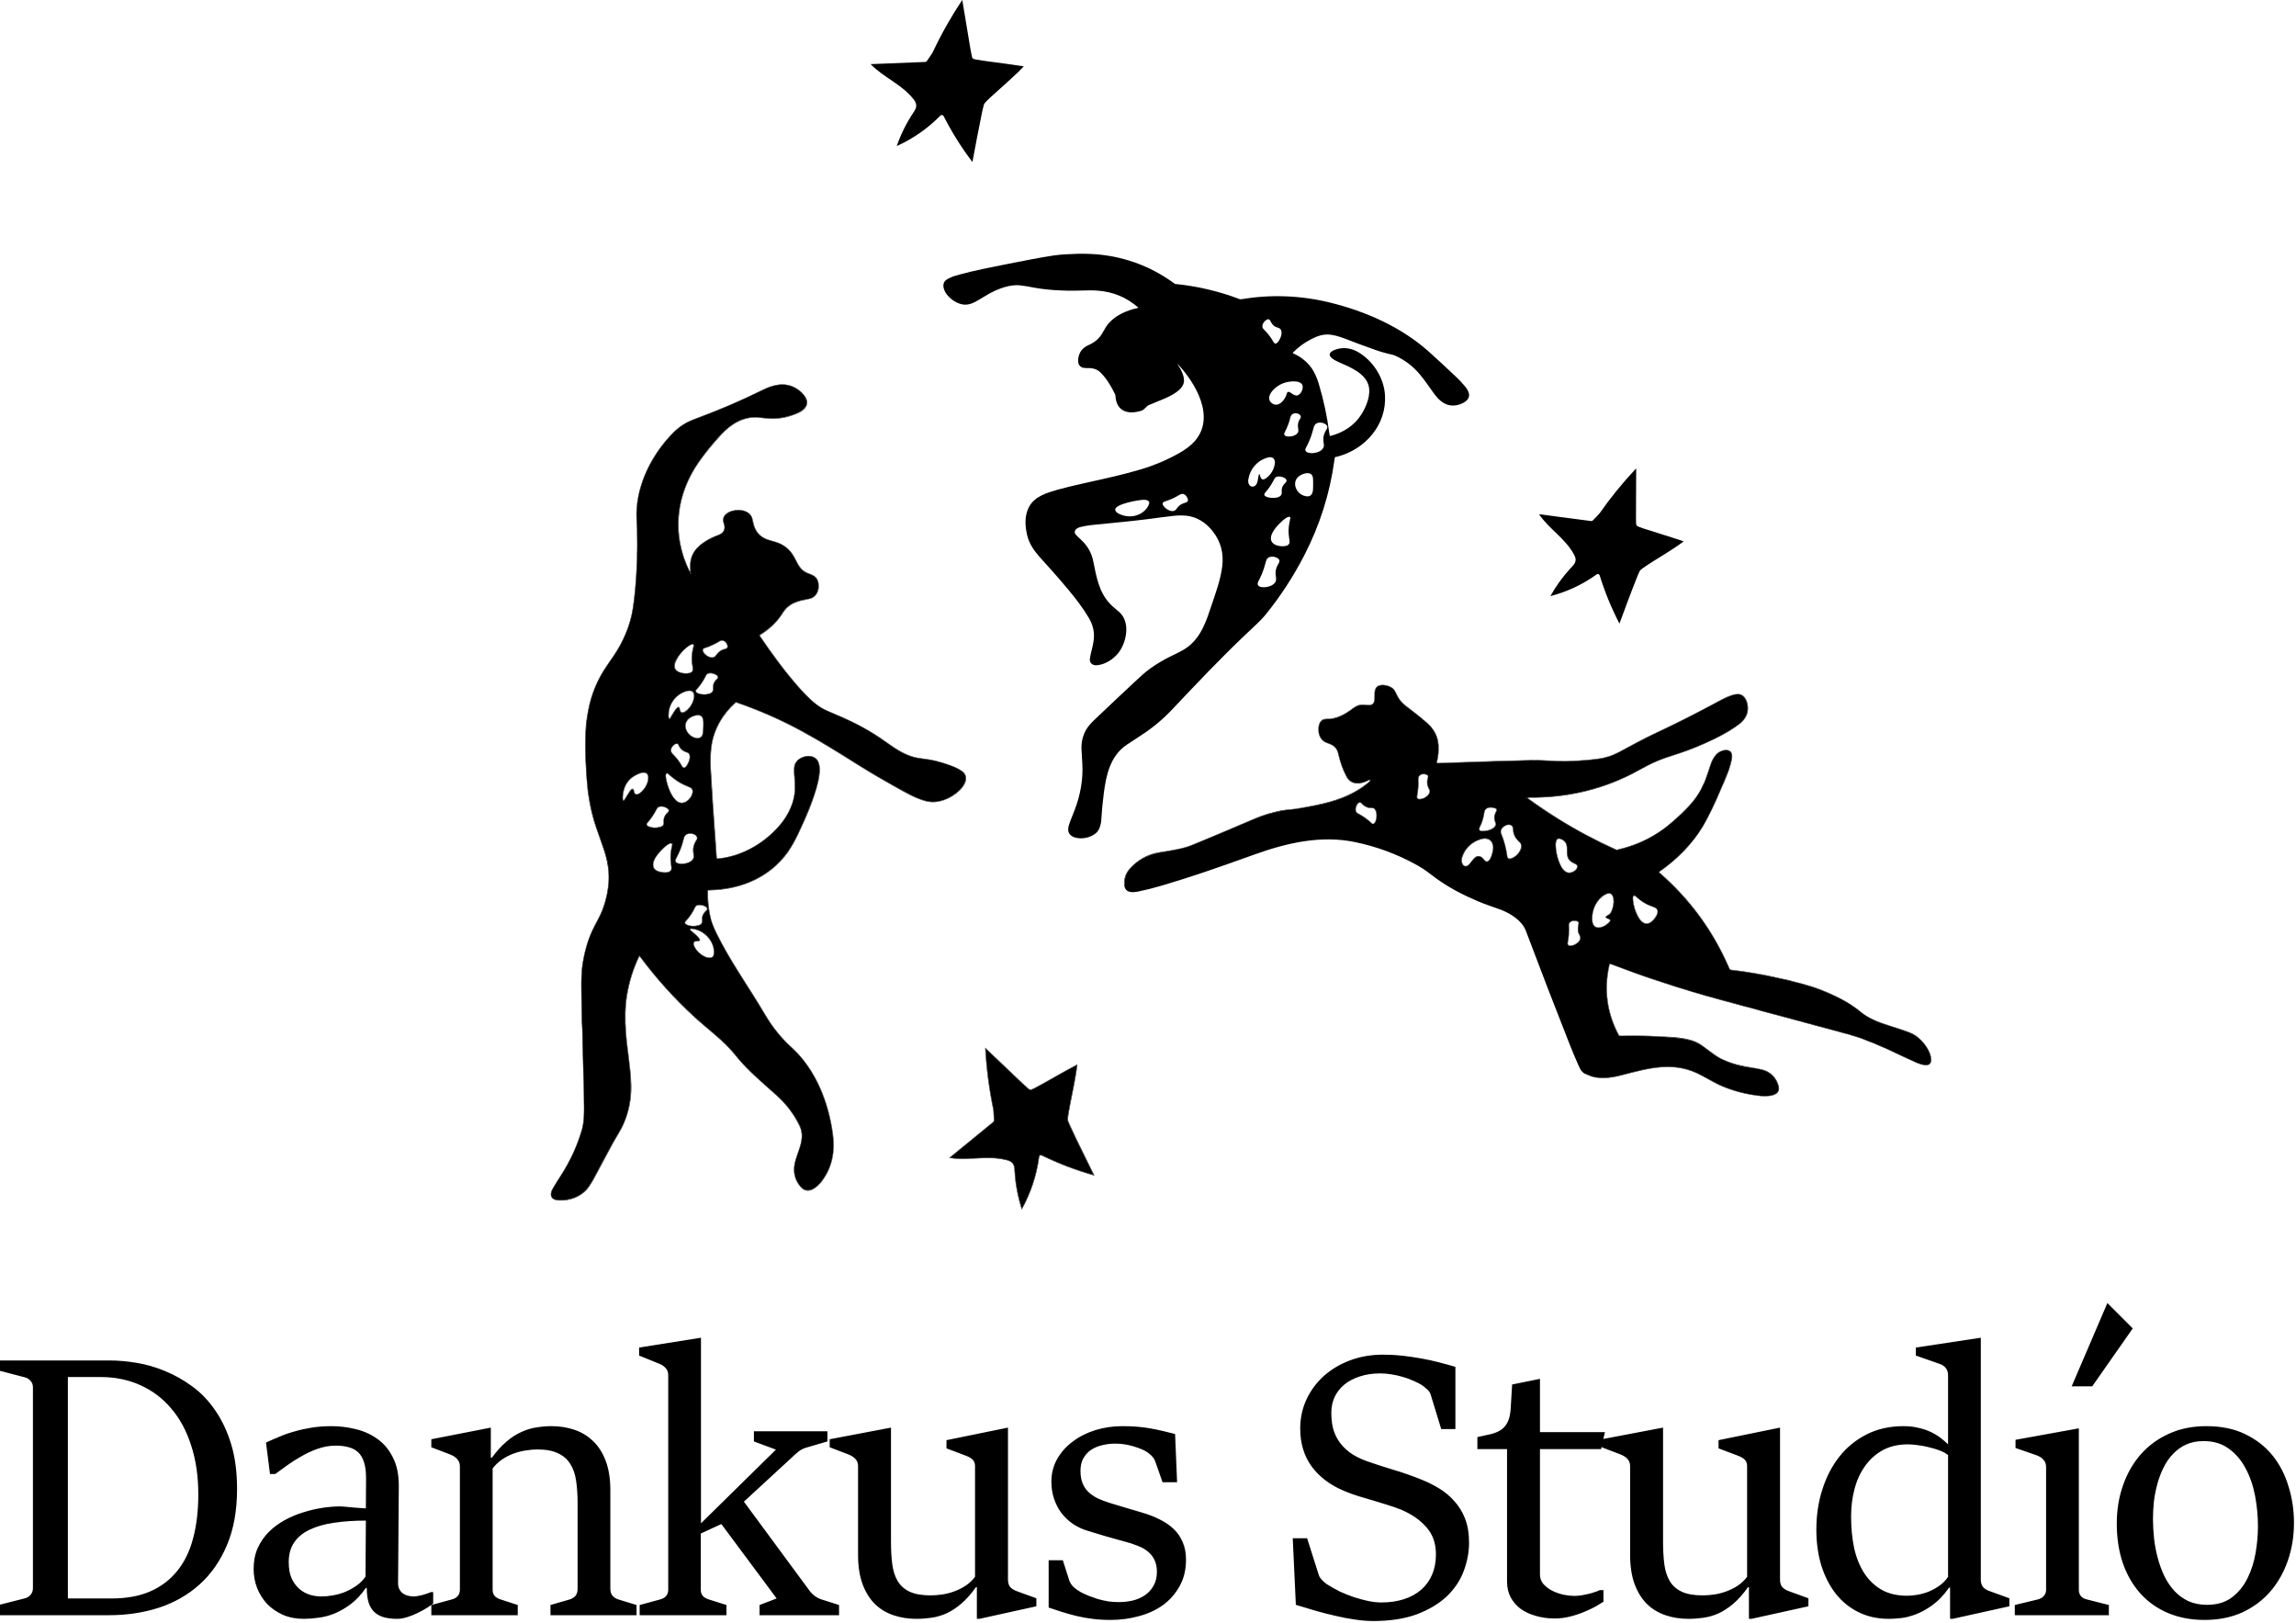
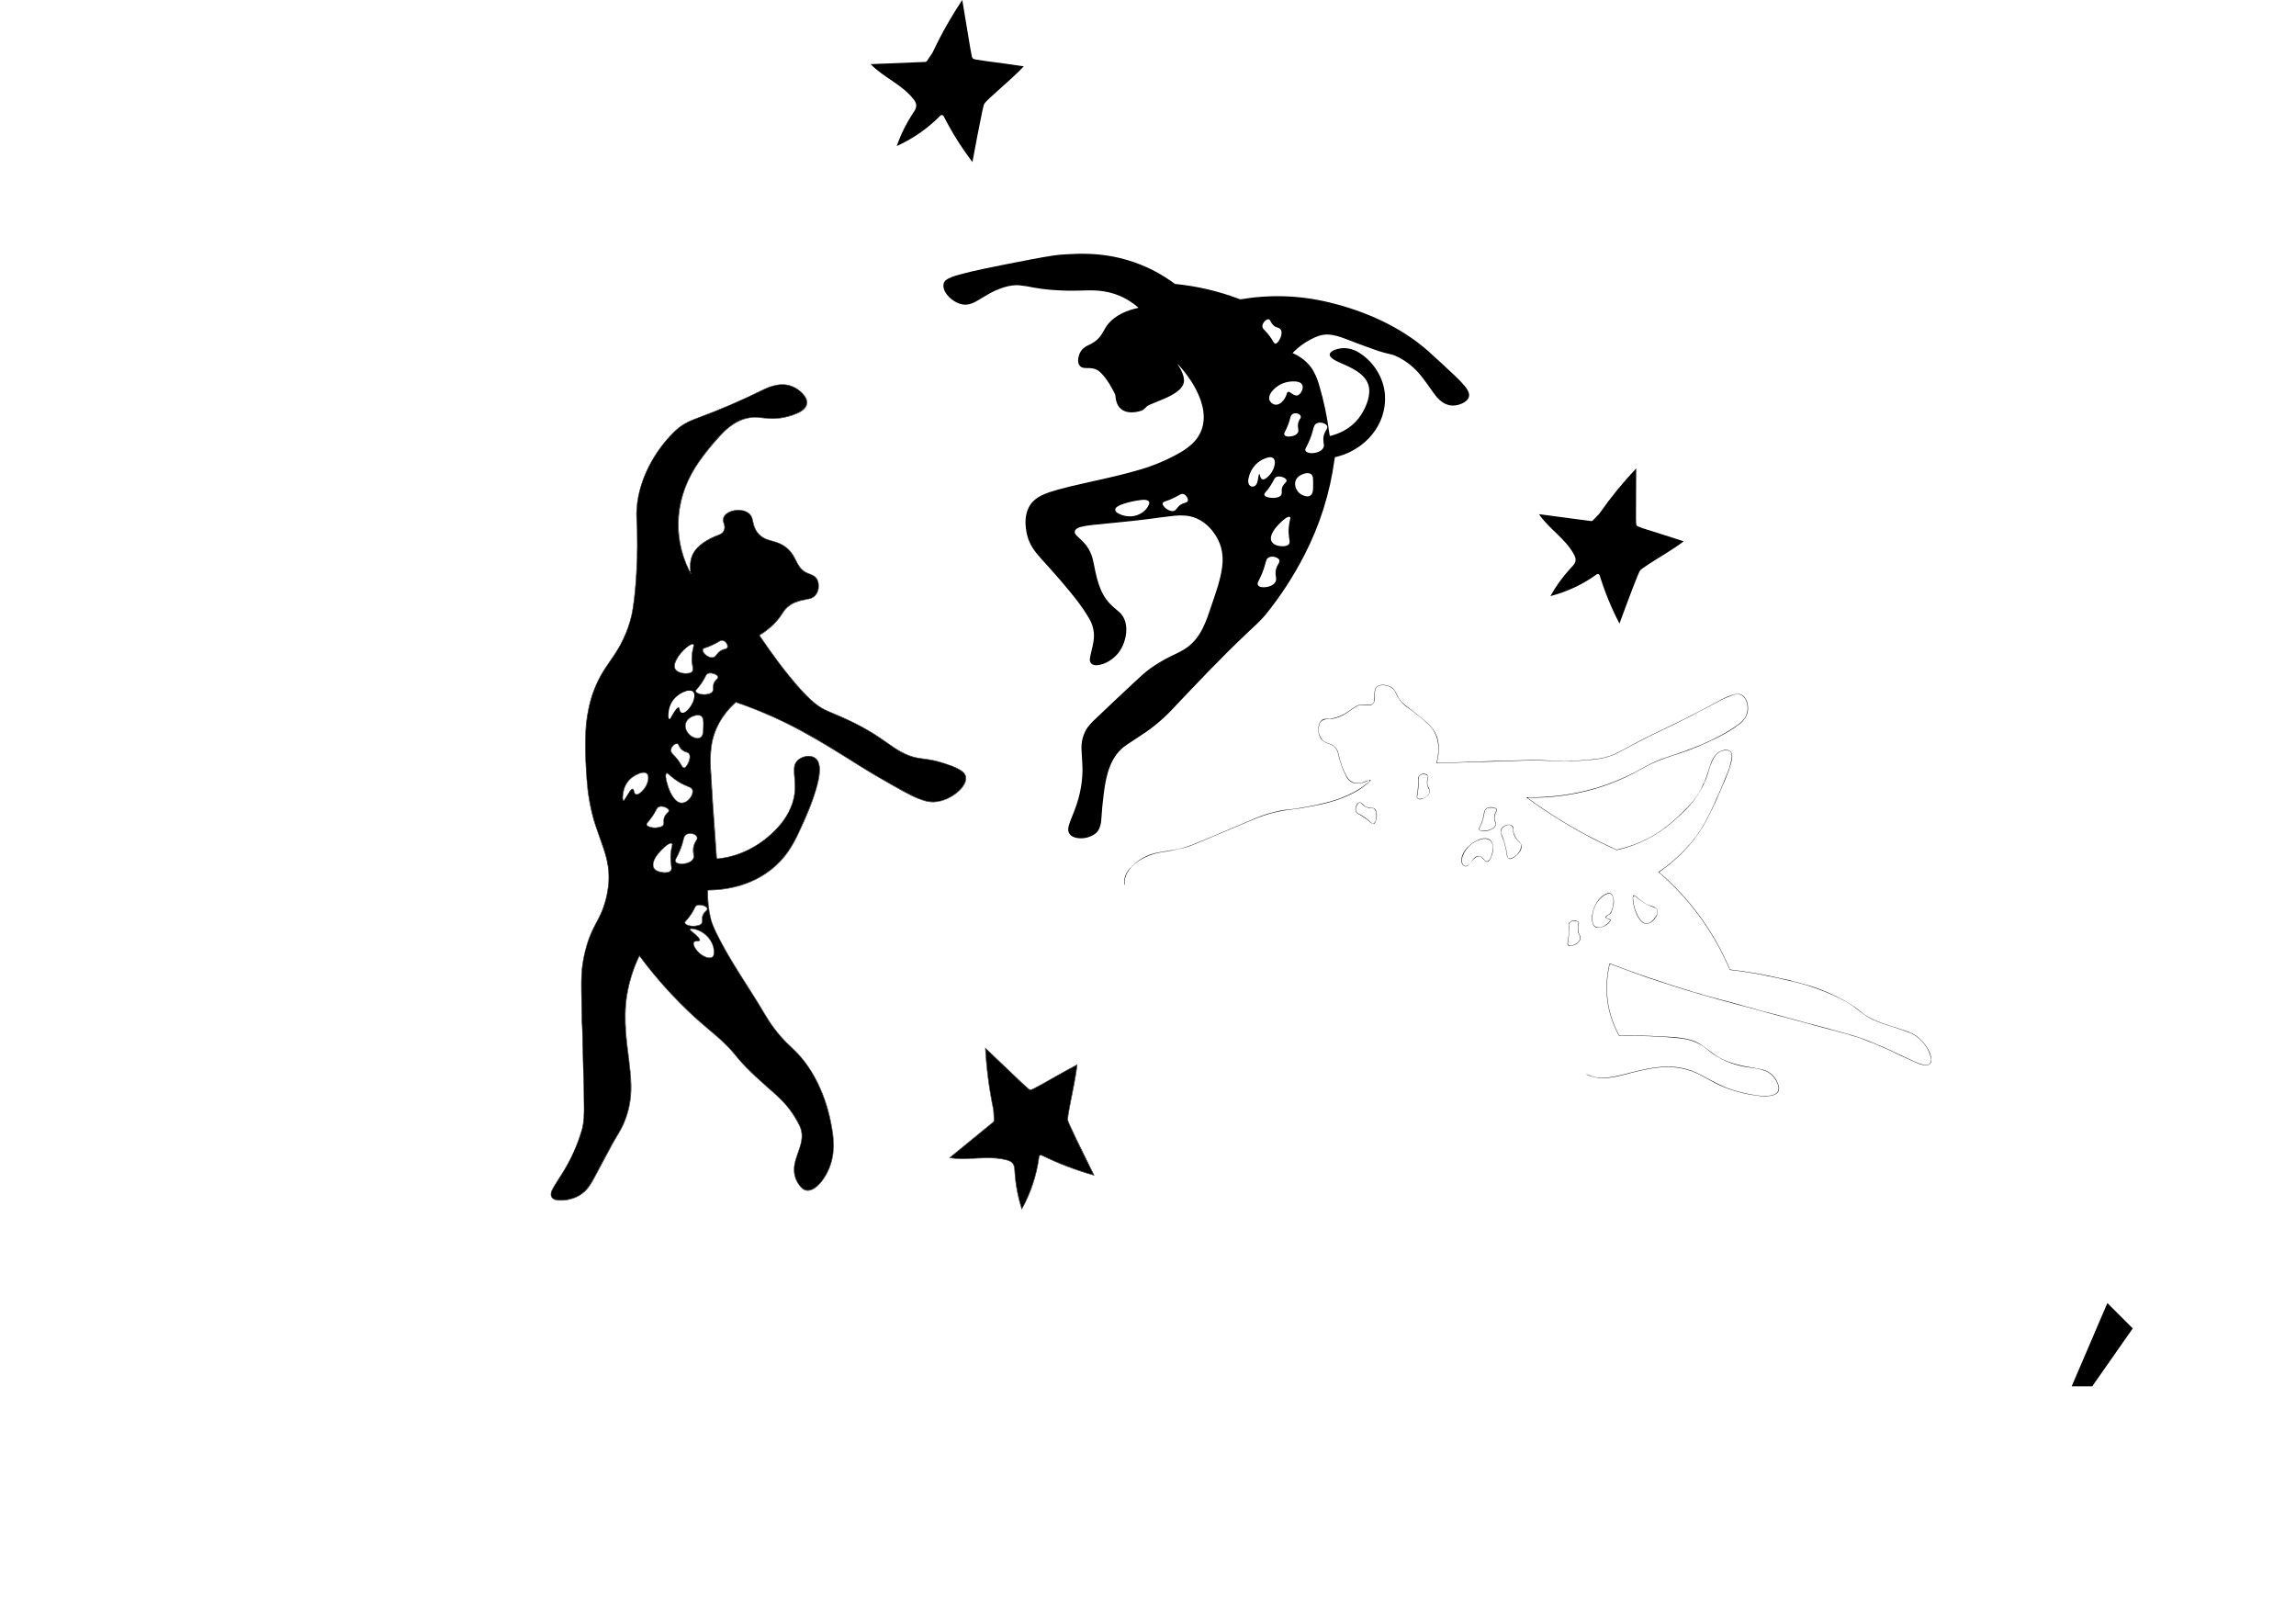
<svg xmlns="http://www.w3.org/2000/svg" width="617" height="436" viewBox="0 0 617 436" fill="none">
  <g clip-path="url(#clip0_430_51)">
    <path d="M467.732 186.575C469.465 187.143 469.956 189.684 469.666 191.233C469.433 192.483 468.544 193.734 467.553 194.49C465.734 195.88 463.584 197.184 461.092 198.398C457.581 200.111 454.362 201.447 451.444 202.396C448.501 203.354 446.518 203.957 444.157 205.051C442.364 205.878 440.097 207.211 438.464 208.038C429.833 212.42 420.418 214.469 410.733 214.327C410.673 214.327 410.622 214.376 410.622 214.435C410.622 214.469 410.639 214.504 410.667 214.523C413.312 216.439 416.008 218.252 418.75 219.963L418.65 220.003C415.829 218.258 413.042 216.376 410.289 214.356C410.258 214.336 410.252 214.299 410.272 214.268C410.287 214.248 410.306 214.239 410.332 214.239C421.264 214.339 431.31 211.991 440.884 206.651C443.182 205.372 445.339 204.295 447.458 203.613C454.294 201.413 461.172 198.889 467.078 194.7C469.132 193.248 469.945 191.429 469.53 189.243C469.163 187.325 467.93 186.038 465.859 186.705C464.669 187.092 463.402 187.643 462.05 188.36C456.544 191.278 451.066 194.166 445.413 196.786C441.861 198.432 438.407 200.353 434.949 202.189C433.151 203.141 431.151 203.749 428.952 204.011C424.296 204.568 419.946 204.653 415.457 204.397C413.88 204.306 412.187 204.286 410.38 204.34C403.891 204.522 397.403 204.718 390.914 204.932L390.812 204.855C398.505 204.573 405.457 204.36 411.664 204.215C413.94 204.164 416.747 204.42 418.531 204.454C422.153 204.534 425.767 204.338 429.364 203.869C431.375 203.604 433.279 202.993 435.071 202.041C438.219 200.367 441.339 198.602 444.569 197.093C450.12 194.493 455.592 191.742 460.99 188.834C462.629 187.953 465.962 185.986 467.737 186.572L467.732 186.575Z" fill="black" />
    <path d="M465.004 201.879C465.939 202.723 465.3 204.502 465.058 205.499C464.649 207.148 463.828 208.856 463.28 210.288C463.024 210.953 462.632 211.63 462.368 212.346C462.245 212.687 462.095 213.034 461.913 213.389C461.626 213.957 461.459 214.571 461.166 215.125C460.836 215.751 460.584 216.413 460.197 217.2C459.135 219.374 458.305 220.963 457.703 221.963C454.754 226.874 450.623 231.024 445.927 234.275C445.89 234.304 445.878 234.352 445.907 234.392C445.907 234.397 445.915 234.403 445.921 234.409C454.038 241.443 460.254 249.889 464.561 259.737L464.45 259.706C460.123 249.867 453.887 241.429 445.748 234.383C445.717 234.355 445.717 234.312 445.742 234.281C445.742 234.272 445.751 234.272 445.754 234.269C450.632 230.933 455.206 226.371 458.066 221.182C459.282 218.979 460.382 216.717 461.365 214.398C461.459 214.179 461.635 213.792 461.893 213.247C462.254 212.479 462.487 211.752 462.893 210.936C463.143 210.43 463.342 209.797 463.513 209.376C464.067 208.049 464.666 206.79 464.979 205.369C465.271 204.07 466.158 201.532 463.743 201.603C460.683 201.694 459.757 205.261 458.993 207.716C457.618 212.121 455.186 215.66 451.751 218.794C450.813 219.647 450.001 220.375 449.31 220.977C445.077 224.666 440.029 227.161 434.546 228.406C434.495 228.418 434.443 228.412 434.392 228.389C428.952 225.959 423.705 223.168 418.65 220.014L418.75 219.974C423.764 223.086 428.963 225.854 434.355 228.284C434.401 228.304 434.452 228.31 434.5 228.298C439.131 227.267 443.253 225.436 446.873 222.813C448.344 221.742 450.032 220.295 451.944 218.47C454.188 216.328 456.51 213.716 457.552 211.033C457.686 210.697 457.924 210.402 458.038 210.089C458.828 207.924 459.342 206.446 459.578 205.644C459.95 204.385 460.53 203.356 461.316 202.552C462.098 201.754 464.024 201 464.998 201.89L465.004 201.879Z" fill="black" />
    <path d="M374.49 185.131C374.939 185.622 375.234 186.322 375.533 186.927C376.192 188.266 376.982 189.027 378.297 190.011C380.078 191.346 381.726 192.668 383.24 193.967C385.198 195.646 386.428 197.548 386.596 200.191C386.695 201.771 386.55 203.317 386.155 204.838C386.138 204.911 386.181 204.988 386.252 205.005C386.266 205.011 386.277 205.011 386.292 205.011L390.809 204.86L390.911 204.937L386.192 205.102C386.11 205.105 386.039 205.039 386.036 204.957C386.036 204.94 386.036 204.929 386.042 204.914C386.954 201.316 386.786 197.411 383.911 194.689C382.502 193.35 380.382 191.636 378.112 190.011C376.74 189.03 375.695 187.689 374.976 185.981C374.712 185.35 374.064 184.79 373.408 184.503C372.496 184.105 370.939 183.863 370.112 184.525C369.095 185.347 369.606 187.265 369.436 188.101C369.197 189.269 368.453 189.681 367.365 189.525C365.652 189.289 364.927 189.385 363.495 190.46C362.024 191.571 360.083 192.787 358.319 193.086C357.066 193.299 355.083 192.892 354.558 194.635C354.103 196.135 354.336 197.482 355.262 198.676C356.032 199.676 357.331 199.657 358.274 200.339C359.075 200.921 359.493 201.561 359.706 202.584C360.157 204.789 360.893 206.807 361.907 208.646C362.879 210.408 364.799 210.868 366.572 210.101C367.047 209.896 367.53 209.706 368.024 209.541C366.007 210.766 363.155 211.232 361.811 208.694C360.737 206.662 360.078 204.684 359.581 202.484C359.291 201.203 358.504 200.347 357.259 199.915C355.938 199.458 355.075 199.011 354.538 197.624C353.958 196.121 354.171 193.086 356.399 193.145C359.098 193.219 361.362 191.929 363.453 190.369C364.774 189.38 365.601 189.178 367.211 189.394C371.365 189.959 367.496 184.668 371.05 184.062C372.013 183.897 373.717 184.275 374.493 185.134L374.49 185.131Z" fill="black" />
    <path d="M383.118 207.992C382.22 207.739 381.467 208.103 381.081 208.955C381.058 209.004 381.05 209.055 381.055 209.109C381.144 210.706 381.047 212.286 380.763 213.858C380.422 215.765 383.962 214.37 384.229 212.778C384.331 212.198 383.771 211.428 383.641 210.942C383.553 210.612 383.533 210.223 383.584 209.777C383.661 209.069 384.254 208.316 383.115 207.995L383.118 207.992ZM383.57 208.322C383.683 208.393 383.749 208.523 383.735 208.657C383.683 209.117 383.485 209.561 383.473 209.973C383.448 210.774 383.655 211.528 384.09 212.23C384.24 212.465 384.158 213.04 383.973 213.298C383.34 214.188 382.479 214.645 381.394 214.674C380.882 214.682 380.771 214.341 380.857 213.903C381.146 212.437 381.249 210.956 381.166 209.464C381.092 208.049 382.57 207.722 383.57 208.325V208.322Z" fill="black" />
    <path d="M398.809 218.324C398.616 219.727 398.201 221.066 397.565 222.339C396.636 224.198 401.732 223.323 401.994 221.583C402.062 221.106 401.673 220.483 401.627 219.938C401.565 219.236 401.857 218.582 402.17 217.954C402.349 217.602 402.275 217.349 401.948 217.187C400.795 216.632 399.028 216.74 398.809 218.321V218.324ZM402.039 217.965C401.315 219.347 401.431 220.006 401.917 221.376C401.934 221.43 401.937 221.484 401.92 221.541C401.539 222.93 399.286 223.348 398.096 223.252C396.994 223.164 397.931 221.822 398.116 221.356C398.516 220.316 398.789 219.273 398.928 218.23C399.116 216.854 400.73 216.843 401.764 217.212C402.207 217.369 402.249 217.559 402.036 217.968L402.039 217.965Z" fill="black" />
-     <path d="M418.034 226.457C417.954 228.72 418.44 230.84 419.497 232.818C421.534 236.658 424.966 233.037 423.616 232.23C422.923 231.815 421.696 231.491 421.378 230.374C420.841 228.453 421.886 226.509 419.483 225.397C418.585 224.982 418.065 225.642 418.034 226.455V226.457ZM421.366 230.607C421.755 231.448 422.497 231.786 423.417 232.232C424.849 232.929 422.423 235.129 420.866 234.25C419.15 233.284 418.287 229.584 418.13 227.773C418.065 227.037 417.974 224.96 419.326 225.451C422.037 226.44 420.517 228.791 421.369 230.604L421.366 230.607Z" fill="black" />
    <path d="M403.298 223.689C403.477 224.445 403.9 225.371 404.107 226.03C404.494 227.275 404.778 228.543 404.948 229.842C405.056 230.654 405.485 231.021 406.292 230.663C407.798 229.995 409.951 227.758 408.249 226.147C407.082 225.05 406.593 223.842 406.599 222.211C406.599 222.157 406.579 222.106 406.542 222.06C405.497 220.793 402.943 222.219 403.295 223.686L403.298 223.689ZM406.633 223.495C406.869 224.837 407.499 225.55 408.511 226.522C408.803 226.801 408.809 227.486 408.69 227.898C408.497 228.563 408.127 229.165 407.588 229.699C407.184 230.092 405.272 231.447 405.09 230.151C404.775 227.861 404.218 225.783 403.428 223.922C402.852 222.557 405.232 220.986 406.249 221.921C406.579 222.228 406.553 223.046 406.63 223.498L406.633 223.495Z" fill="black" />
    <path d="M368.26 209.547C368.328 209.607 368.331 209.715 368.268 209.777C368.268 209.777 368.266 209.779 368.263 209.783C364.407 213.651 358.188 215.615 352.947 216.55C351.032 216.894 349.14 217.297 347.191 217.491C343.412 217.869 339.929 218.852 336.259 220.418C330.957 222.677 325.65 224.911 320.326 227.117C319.625 227.409 318.926 227.637 318.23 227.802C315.94 228.344 313.855 228.757 311.965 229.029C307.866 229.629 301.786 232.821 302.218 237.743L302.116 237.706C301.982 236.061 302.474 234.62 303.593 233.381C305.744 230.99 308.354 229.538 311.417 229.021C314.531 228.492 317.571 228.123 320.187 227.063C325.935 224.735 331.636 222.277 337.344 219.855C339.466 218.957 341.77 218.264 344.25 217.772C345.665 217.494 347.165 217.476 348.611 217.229C355.489 216.067 362.37 214.779 367.868 210.084C367.919 210.042 367.998 209.934 368.103 209.769C368.129 209.729 368.132 209.689 368.106 209.644C368.081 209.598 368.052 209.564 368.021 209.541C368.098 209.47 368.174 209.473 368.257 209.55L368.26 209.547Z" fill="black" />
    <path d="M398.17 225.363C395.741 225.943 392.865 228.39 392.704 231.098C392.635 232.198 393.633 233.463 394.695 232.363C395.3 231.732 396.911 229.126 398.204 230.453C398.485 230.743 398.772 231.027 399.064 231.309C400.309 232.511 401.181 229.069 401.244 228.478C401.462 226.451 400.553 224.792 398.17 225.363ZM401.056 228.921C400.843 229.754 400.59 230.82 399.922 231.311C399.599 231.55 399.297 231.499 399.016 231.169C398.562 230.632 398.118 230.138 397.604 230.038C395.971 229.72 395.431 232.062 394.258 232.607C393.167 233.113 392.681 231.59 392.874 230.74C393.434 228.199 395.505 226.204 397.999 225.516C400.556 224.809 401.621 226.699 401.062 228.921H401.056Z" fill="black" />
    <path d="M439.16 240.577H439.151C438.972 240.551 438.813 240.665 438.796 240.821C438.569 242.779 439.773 246.923 441.592 247.972C443.322 248.969 445.37 246.588 445.467 245.013C445.541 243.848 444.094 243.544 443.256 243.248C442.006 242.814 440.719 241.879 439.628 240.841C439.501 240.719 439.313 240.6 439.157 240.58L439.16 240.577ZM444.563 243.851C446.637 244.576 444.404 247.344 443.359 247.909C441.998 248.64 440.91 247.463 440.31 246.389C439.421 244.797 438.927 243.081 438.833 241.233C438.827 241.154 438.938 240.779 438.958 240.767C439.137 240.676 439.33 240.679 439.435 240.779C440.975 242.248 442.538 243.14 444.563 243.848V243.851Z" fill="black" />
    <path d="M365.782 215.703C364.64 215.009 363.549 217.88 364.808 218.579C366.297 219.403 367.51 220.25 368.459 221.131C368.888 221.535 369.305 221.506 369.561 220.964C370.047 219.943 370.118 218.906 369.771 217.846C369.461 216.891 368.564 217.101 367.805 216.982C367.308 216.911 366.865 216.686 366.481 216.314C366.135 215.981 365.899 215.777 365.782 215.703ZM368.78 217.127C369.527 217.161 369.839 218.17 369.871 218.781C369.91 219.625 369.848 220.713 369.135 221.293C369.015 221.387 368.848 221.381 368.74 221.273C367.603 220.156 366.319 219.238 364.887 218.511C363.541 217.829 364.993 214.896 365.811 215.851C366.294 216.416 366.882 216.806 367.578 217.033C367.942 217.147 368.385 217.113 368.782 217.13L368.78 217.127Z" fill="black" />
    <path d="M431.719 240.116C429.446 241.068 428.114 243.668 427.838 246.061C427.727 247.008 427.838 248.539 428.668 249.091C429.719 249.781 432.529 248.485 432.79 247.278C432.804 247.212 432.784 247.158 432.728 247.118C432.441 246.911 432.125 246.769 431.781 246.686C431.747 246.678 431.713 246.664 431.685 246.641C431.585 246.556 431.568 246.405 431.654 246.303C432.003 245.871 432.674 245.8 432.958 245.228C433.202 244.74 433.412 244.066 433.6 243.208C433.841 242.094 433.676 239.297 431.719 240.118V240.116ZM432.466 245.624C432.174 245.851 431.549 246.078 431.463 246.425C431.446 246.496 431.466 246.553 431.52 246.601C431.807 246.857 433.003 247.033 432.568 247.579C431.338 249.102 428.043 250.523 427.906 247.079C427.807 244.501 428.98 241.844 431.242 240.494C434.549 238.518 433.77 244.595 432.466 245.621V245.624Z" fill="black" />
    <path d="M493.377 267.675C496.113 268.988 498.48 270.491 500.474 272.194C501.093 272.72 502.133 273.325 503.588 274.01C506.395 275.323 509.812 276.099 512.875 277.261C513.693 277.568 514.355 277.906 514.866 278.264C516.707 279.569 518.869 282.209 518.994 284.631L518.935 284.659C518.554 281.698 515.994 278.563 513.224 277.511C511.386 276.815 509.531 276.181 507.653 275.604C505.539 274.962 503.497 274.217 501.656 273.086C500.403 272.313 498.838 270.977 497.676 270.173C496.687 269.485 495.465 268.783 494.005 268.076C490.261 266.251 486.363 264.847 482.314 263.864C476.584 262.474 470.848 261.28 464.976 260.63C464.916 260.621 464.876 260.59 464.851 260.536L464.447 259.7L464.558 259.731L464.825 260.334C464.876 260.453 464.97 260.524 465.101 260.541C469.615 261.062 474.073 261.84 478.473 262.872C479.522 263.116 480.647 263.278 481.652 263.614C482.294 263.827 482.976 263.915 483.59 264.1C484.079 264.25 484.755 264.441 485.61 264.674C487.868 265.276 490.457 266.277 493.377 267.675Z" fill="black" />
    <path d="M421.682 247.968C421.642 248.011 421.617 248.059 421.608 248.119C421.543 248.537 421.537 249.068 421.577 249.711C421.636 250.603 421.528 251.76 421.253 253.184C421.131 253.837 421.367 254.247 422.074 254.167C423.085 254.056 423.884 253.607 424.472 252.823C424.722 252.49 424.847 251.905 424.662 251.558C423.926 250.177 423.992 249.551 424.293 248.059C424.324 247.909 424.148 247.633 423.983 247.556C423.122 247.144 422.352 247.284 421.679 247.971L421.682 247.968ZM423.997 247.659C424.361 247.866 424.122 248.346 424.085 248.608C423.912 249.77 423.904 250.361 424.483 251.416C425.395 253.067 422.057 254.684 421.418 253.854C421.324 253.726 421.298 253.536 421.347 253.275C421.631 251.74 421.727 250.194 421.636 248.636C421.565 247.409 423.227 247.221 423.994 247.656L423.997 247.659Z" fill="black" />
    <path d="M518.995 284.628C519.131 287.257 515.924 285.989 514.77 285.466C512.631 284.5 509.935 283.247 506.679 281.709C506.452 281.601 505.98 281.402 505.261 281.118C504.622 280.862 504.014 280.51 503.383 280.294C502.486 279.984 501.599 279.637 500.73 279.259C499.443 278.699 498.082 278.458 496.772 277.963C496.556 277.884 496.247 277.804 495.838 277.722C495.051 277.563 494.321 277.281 493.545 277.091C491.463 276.582 489.411 275.957 487.326 275.442C486.681 275.283 485.925 275.013 485.201 274.857C484.82 274.772 484.383 274.647 483.889 274.488C483.263 274.286 482.613 274.201 482.011 273.996C481.204 273.729 480.224 273.516 479.564 273.337C477.809 272.845 476.05 272.379 474.289 271.93C472.914 271.583 471.547 271.117 470.184 270.784C467.294 270.08 464.425 269.224 461.547 268.474C460.936 268.312 459.763 267.914 458.859 267.712C457.964 267.513 457.146 267.181 456.263 266.959C455.66 266.808 455.152 266.663 454.74 266.524C453.297 266.038 451.657 265.6 450.373 265.18C446.595 263.941 442.762 262.756 439.041 261.366C436.986 260.598 434.915 259.831 432.83 259.072C432.716 259.032 432.591 259.089 432.546 259.206C432.546 259.214 432.54 259.22 432.54 259.231C431.032 265.873 431.876 272.171 435.074 278.134C435.134 278.245 435.225 278.302 435.353 278.296C438.947 278.205 442.532 278.262 446.109 278.466C449.615 278.663 454.038 278.682 457.001 280.618C458.578 281.652 460.209 283.122 462.161 284.247L462.215 284.338C461.075 283.727 459.82 282.86 458.456 281.735C456.373 280.024 453.976 279.262 451.2 278.967C445.947 278.407 440.58 278.265 435.319 278.387C435.18 278.39 435.072 278.333 435.006 278.208C431.756 272.163 430.915 265.774 432.486 259.038C432.515 258.919 432.586 258.882 432.702 258.922C436.2 260.22 439.717 261.573 443.282 262.736C445.535 263.472 447.782 264.219 450.032 264.972C451.413 265.438 453.177 265.879 454.726 266.436C455.496 266.715 456.291 266.805 457.055 267.09C458.018 267.442 459.246 267.715 459.996 267.928C462.942 268.784 465.888 269.44 468.891 270.372C469.496 270.56 470.132 270.654 470.706 270.833C471.544 271.103 472.394 271.347 473.246 271.574C475.053 272.049 476.857 272.515 478.664 272.978C479.09 273.086 480.056 273.416 480.769 273.555C481.431 273.686 482.033 273.948 482.698 274.084C483.496 274.246 484.173 274.519 484.934 274.704C487.031 275.221 489.11 275.82 491.207 276.352C491.764 276.494 492.778 276.835 493.582 277.014C494.295 277.165 494.951 277.429 495.664 277.597C496.943 277.892 498.204 278.324 499.457 278.714C500.744 279.112 502.057 279.714 503.372 280.194C503.716 280.319 504.159 280.51 504.696 280.768C505.284 281.047 505.946 281.269 506.483 281.516C509.207 282.775 511.923 284.065 514.656 285.316C515.466 285.688 517.452 286.458 518.313 286.012C518.79 285.768 518.915 285.14 518.946 284.656L519.006 284.628H518.995Z" fill="black" />
-     <path d="M465.857 186.714C464.666 187.1 463.399 187.652 462.047 188.368C456.541 191.287 451.063 194.174 445.41 196.795C441.859 198.44 438.404 200.361 434.947 202.197C433.148 203.149 431.148 203.758 428.949 204.019C424.293 204.576 419.943 204.661 415.454 204.406C413.878 204.315 412.184 204.295 410.378 204.349C403.889 204.531 397.4 204.727 390.911 204.94L386.192 205.105C386.11 205.108 386.039 205.042 386.036 204.96C386.036 204.943 386.036 204.931 386.042 204.917C386.954 201.319 386.786 197.414 383.911 194.691C382.502 193.353 380.382 191.639 378.112 190.013C376.74 189.033 375.695 187.691 374.976 185.983C374.712 185.352 374.064 184.793 373.408 184.506C372.496 184.108 370.939 183.866 370.112 184.528C369.095 185.35 369.606 187.268 369.436 188.104C369.197 189.272 368.453 189.684 367.365 189.527C365.652 189.292 364.927 189.388 363.495 190.462C362.024 191.574 360.083 192.79 358.319 193.089C357.066 193.302 355.083 192.895 354.558 194.637C354.103 196.138 354.336 197.485 355.262 198.679C356.032 199.679 357.33 199.659 358.274 200.341C359.075 200.924 359.492 201.564 359.706 202.587C360.157 204.792 360.893 206.81 361.907 208.649C362.879 210.411 364.799 210.871 366.572 210.104C367.047 209.899 367.53 209.709 368.024 209.544C368.101 209.473 368.177 209.476 368.26 209.553C368.328 209.612 368.331 209.72 368.268 209.783C368.268 209.783 368.266 209.785 368.263 209.788C364.407 213.656 358.188 215.62 352.947 216.555C351.032 216.899 349.14 217.303 347.191 217.496C343.412 217.874 339.929 218.857 336.259 220.423C330.958 222.683 325.651 224.917 320.327 227.122C319.625 227.415 318.926 227.642 318.23 227.807C315.94 228.35 313.855 228.762 311.965 229.035C307.866 229.634 301.786 232.826 302.218 237.749L302.116 237.712C302.269 239.977 304.329 239.869 305.928 239.539C307.948 239.124 309.943 238.627 311.92 238.041C320.417 235.526 326.46 233.429 337.122 229.6C345.748 226.503 354.876 224.368 364.058 226.25C369.862 227.443 375.368 229.472 380.584 232.346C381.891 233.068 383.053 233.826 384.07 234.622C386.371 236.427 388.726 237.984 391.138 239.289C393.519 240.579 395.272 241.344 397.107 242.142C399.119 243.018 401.252 243.663 403.306 244.439C405.877 245.414 409.011 247.36 410.031 250.077C413.895 260.343 417.844 270.58 421.878 280.78C422.617 282.644 423.392 284.489 424.205 286.313C424.759 287.547 425.137 288.226 426.33 288.709L426.352 288.644C427.367 289.096 428.139 289.363 428.662 289.445C430.983 289.809 433.245 289.468 435.543 288.888C443.131 286.976 449.936 284.867 457.314 288.951C458.737 289.738 460.175 290.5 461.626 291.23C464.788 292.827 468.132 293.703 471.638 294.263C473.709 294.595 479.596 295.169 477.533 290.849C475.834 287.297 472.811 287.251 469.445 286.734C466.896 286.342 464.484 285.549 462.203 284.35C461.064 283.739 459.808 282.872 458.444 281.746C456.362 280.035 453.964 279.274 451.188 278.978C445.935 278.418 440.569 278.276 435.307 278.398C435.168 278.401 435.06 278.344 434.995 278.219C431.745 272.174 430.904 265.785 432.475 259.05C432.503 258.93 432.574 258.893 432.691 258.933C436.188 260.232 439.705 261.585 443.271 262.747C445.524 263.483 447.771 264.231 450.021 264.984C451.402 265.45 453.166 265.891 454.714 266.448C455.484 266.726 456.28 266.817 457.044 267.101C458.007 267.454 459.234 267.726 459.984 267.94C462.93 268.795 465.876 269.452 468.879 270.384C469.484 270.571 470.121 270.665 470.695 270.844C471.533 271.114 472.382 271.359 473.235 271.586C475.041 272.061 476.846 272.527 478.652 272.99C479.079 273.098 480.044 273.428 480.758 273.567C481.42 273.698 482.022 273.959 482.687 274.096C483.485 274.258 484.161 274.53 484.922 274.715C487.019 275.232 489.099 275.832 491.195 276.363C491.752 276.506 492.766 276.847 493.57 277.026C494.284 277.176 494.94 277.441 495.653 277.608C496.931 277.904 498.193 278.336 499.446 278.725C500.733 279.123 502.045 279.726 503.361 280.206C503.704 280.331 504.147 280.521 504.684 280.78C505.273 281.059 505.934 281.28 506.471 281.527C509.196 282.787 511.912 284.077 514.645 285.327C515.455 285.7 517.441 286.47 518.301 286.024C518.779 285.779 518.904 285.151 518.935 284.668C518.554 281.707 515.994 278.572 513.224 277.52C511.386 276.824 509.531 276.19 507.653 275.613C505.54 274.971 503.497 274.226 501.656 273.095C500.403 272.322 498.838 270.986 497.676 270.182C496.687 269.494 495.465 268.792 494.005 268.085C490.261 266.26 486.363 264.856 482.314 263.873C476.584 262.483 470.848 261.289 464.976 260.638C464.916 260.63 464.876 260.599 464.851 260.545L464.447 259.709C460.121 249.87 453.885 241.432 445.745 234.386C445.714 234.358 445.714 234.315 445.739 234.284C445.739 234.276 445.748 234.276 445.751 234.273C450.629 230.936 455.203 226.375 458.064 221.185C459.28 218.982 460.379 216.72 461.362 214.401C461.456 214.182 461.632 213.796 461.891 213.25C462.251 212.483 462.484 211.755 462.891 210.939C463.141 210.434 463.339 209.8 463.51 209.379C464.064 208.052 464.663 206.793 464.976 205.372C465.268 204.073 466.155 201.535 463.74 201.606C460.68 201.697 459.754 205.264 458.99 207.719C457.615 212.125 455.183 215.663 451.748 218.798C450.811 219.65 449.998 220.378 449.308 220.98C445.075 224.669 440.026 227.165 434.543 228.41C434.492 228.421 434.441 228.415 434.39 228.392C428.949 225.963 423.702 223.172 418.648 220.017C415.827 218.272 413.04 216.391 410.287 214.37C410.255 214.35 410.25 214.313 410.27 214.282C410.284 214.262 410.304 214.253 410.329 214.253C421.261 214.353 431.307 212.005 440.881 206.665C443.18 205.386 445.336 204.309 447.455 203.627C454.291 201.427 461.169 198.903 467.075 194.714C469.129 193.262 469.942 191.443 469.527 189.257C469.161 187.339 467.928 186.052 465.857 186.719V186.714ZM368.459 221.131C367.513 220.25 366.297 219.4 364.808 218.579C363.549 217.883 364.638 215.009 365.782 215.703C365.899 215.777 366.135 215.981 366.481 216.314C366.865 216.683 367.308 216.908 367.805 216.982C368.567 217.101 369.464 216.891 369.771 217.846C370.118 218.906 370.047 219.943 369.561 220.963C369.305 221.506 368.888 221.535 368.459 221.131ZM392.704 231.101C392.866 228.39 395.741 225.945 398.17 225.366C400.553 224.794 401.465 226.454 401.244 228.481C401.178 229.075 400.309 232.513 399.065 231.311C398.772 231.03 398.485 230.746 398.204 230.456C396.911 229.129 395.3 231.735 394.695 232.366C393.633 233.466 392.638 232.204 392.704 231.101ZM404.107 226.034C403.897 225.374 403.477 224.448 403.298 223.692C402.943 222.222 405.5 220.799 406.545 222.066C406.582 222.112 406.602 222.163 406.602 222.217C406.596 223.848 407.085 225.056 408.253 226.153C409.954 227.764 407.798 230.001 406.295 230.669C405.488 231.027 405.059 230.66 404.951 229.848C404.778 228.549 404.497 227.278 404.11 226.036L404.107 226.034ZM423.986 247.556C424.151 247.633 424.327 247.909 424.296 248.059C423.994 249.552 423.929 250.177 424.665 251.558C424.85 251.908 424.725 252.493 424.475 252.823C423.886 253.607 423.088 254.059 422.077 254.167C421.369 254.247 421.134 253.837 421.256 253.184C421.531 251.76 421.636 250.603 421.58 249.711C421.54 249.068 421.546 248.537 421.611 248.119C421.619 248.059 421.645 248.011 421.685 247.969C422.358 247.278 423.128 247.142 423.989 247.554L423.986 247.556ZM431.651 246.303C431.566 246.405 431.583 246.556 431.682 246.641C431.711 246.664 431.745 246.681 431.779 246.687C432.12 246.769 432.438 246.914 432.725 247.119C432.779 247.159 432.802 247.215 432.787 247.278C432.526 248.486 429.716 249.782 428.665 249.091C427.833 248.54 427.722 247.008 427.835 246.062C428.111 243.669 429.444 241.068 431.716 240.116C433.674 239.295 433.841 242.091 433.597 243.205C433.41 244.066 433.199 244.737 432.955 245.226C432.668 245.797 432 245.871 431.651 246.3V246.303ZM439.628 240.844C440.719 241.881 442.006 242.816 443.256 243.251C444.095 243.543 445.541 243.85 445.467 245.016C445.37 246.593 443.322 248.972 441.592 247.974C439.773 246.926 438.569 242.782 438.796 240.824C438.813 240.667 438.972 240.554 439.151 240.576H439.16C439.316 240.602 439.501 240.718 439.631 240.841L439.628 240.844ZM421.375 230.376C421.693 231.493 422.921 231.817 423.614 232.232C424.96 233.039 421.531 236.66 419.494 232.82C418.44 230.842 417.954 228.722 418.031 226.46C418.062 225.647 418.582 224.985 419.48 225.403C421.884 226.514 420.835 228.458 421.375 230.379V230.376ZM401.945 217.192C402.272 217.351 402.346 217.607 402.167 217.959C401.855 218.587 401.559 219.238 401.624 219.943C401.67 220.489 402.059 221.111 401.991 221.589C401.73 223.328 396.636 224.206 397.562 222.345C398.198 221.071 398.613 219.733 398.806 218.329C399.025 216.746 400.792 216.641 401.945 217.195V217.192ZM383.584 209.777C383.533 210.223 383.553 210.613 383.641 210.942C383.772 211.428 384.331 212.198 384.229 212.778C383.962 214.373 380.422 215.765 380.763 213.858C381.047 212.287 381.144 210.706 381.056 209.109C381.05 209.055 381.058 209.004 381.081 208.956C381.465 208.103 382.22 207.739 383.118 207.992C384.257 208.313 383.664 209.067 383.587 209.774L383.584 209.777Z" fill="black" />
    <path d="M474.482 287.663C476.212 288.417 477.371 289.747 477.959 291.662C478.877 294.649 474.877 294.686 473.112 294.513C469.45 294.149 465.925 293.242 462.538 291.801C461.672 291.438 459.995 290.554 457.501 289.158C450.015 284.961 443.242 287.027 435.642 288.979C432.52 289.778 429.227 290.17 426.333 288.704L426.355 288.638C427.369 289.09 428.142 289.357 428.665 289.44C430.986 289.803 433.248 289.462 435.546 288.883C443.134 286.97 449.938 284.861 457.316 288.945C458.74 289.732 460.177 290.494 461.629 291.224C464.791 292.822 468.135 293.697 471.641 294.257C473.712 294.589 479.598 295.164 477.536 290.844C475.837 287.291 472.814 287.246 469.447 286.728C466.899 286.336 464.487 285.543 462.206 284.344L462.152 284.253C465.328 285.862 468.038 286.407 471.627 286.984C472.982 287.2 473.928 287.428 474.476 287.669L474.482 287.663Z" fill="black" />
    <path d="M258.478 207.137C257.776 206.646 256.924 206.211 255.918 205.833C254.293 205.222 252.776 204.739 251.364 204.384C249.432 203.898 247.279 203.844 245.497 203.36C242.185 202.465 239.383 200.186 236.585 198.279C232.318 195.369 227.909 193.288 222.954 191.231C221.991 190.83 221.258 190.475 220.758 190.168C218.636 188.863 216.729 186.916 215.076 185.069C211.098 180.624 207.539 175.761 204.206 170.816C204.206 170.816 204.206 170.813 204.203 170.813C204.175 170.768 204.189 170.711 204.235 170.682C206.468 169.307 208.624 167.428 210.062 165.214C210.564 164.441 210.905 163.955 211.09 163.754C212.721 161.949 214.664 161.514 216.959 161.065C217.494 160.96 217.857 160.869 218.053 160.789C219.852 160.042 220.389 157.879 219.846 156.16C219.38 154.685 218.201 154.452 216.991 153.94C214.925 153.073 214.428 151.382 213.431 149.597C212.329 147.628 210.701 146.303 208.547 145.63C207.956 145.445 207.363 145.269 206.766 145.104C204.442 144.462 203.019 142.958 202.496 140.597C202.408 140.201 202.317 139.806 202.22 139.411C201.28 135.538 193.388 136.746 194.382 140.341C194.555 140.963 194.78 141.48 194.646 142.077C194.473 142.856 193.979 143.39 193.163 143.68C190.274 144.706 186.703 146.701 185.754 149.859C185.467 150.819 185.37 151.897 185.47 153.087C185.481 153.218 185.555 153.409 185.47 153.551C185.464 153.559 185.456 153.568 185.447 153.57C185.422 153.582 185.39 153.57 185.379 153.545C180.441 143.672 181.671 132.863 188.001 123.951C189.734 121.509 191.675 119.136 193.825 116.826C196.396 114.06 199.629 111.986 203.524 112.216C204.172 112.256 204.817 112.312 205.462 112.395C208.07 112.725 210.593 112.455 213.03 111.588C214.417 111.093 216.3 110.368 216.806 108.851C217.451 106.913 215.141 104.934 213.655 104.136C210.664 102.533 207.553 103.428 204.675 104.863C199.311 107.543 193.359 110.09 186.822 112.511C184.501 113.37 182.703 114.421 180.944 116.192C175.714 121.444 171.782 128.68 171.109 136.137C171.001 137.328 170.967 138.238 171.006 138.869C171.296 143.66 171.285 148.753 170.967 154.15C170.788 157.194 170.489 160.565 170.026 163.535C169.324 168.017 167.452 172.416 164.898 176.162C164.27 177.08 163.642 177.995 163.015 178.91C160.58 182.44 158.946 186.314 158.108 190.529C157.674 192.711 157.424 194.587 157.353 196.159C157.128 201.243 157.313 206.637 157.909 212.336C157.949 212.714 158.02 213.202 158.068 213.509C158.554 216.809 159.245 219.731 160.137 222.271C160.756 224.033 161.373 225.798 161.986 227.56C163.239 231.15 163.878 234.39 163.401 238.269C163.08 240.878 162.415 243.303 161.401 245.539C161.159 246.076 160.62 247.134 159.784 248.711C157.958 252.156 156.915 256.026 156.395 259.929C156.313 260.562 156.313 261.284 156.262 261.969C156.148 263.441 156.193 264.897 156.193 266.36C156.193 269.108 156.324 271.877 156.338 274.639C156.341 275.25 156.435 275.924 156.443 276.506C156.531 282.466 156.79 288.42 156.872 294.377C156.906 296.901 157.046 299.53 156.656 302.034C156.568 302.602 156.486 303.014 156.415 303.27C155.142 307.749 153.233 311.938 150.688 315.835C150.045 316.815 149.321 317.989 148.511 319.359C147.486 321.095 148.04 322.474 150.139 322.584C153.406 322.758 156.708 321.399 158.472 318.631C158.847 318.046 159.247 317.443 159.574 316.829C162.182 311.935 163.858 308.803 164.603 307.436C165.506 305.777 166.819 303.827 167.577 302.107C169.04 298.788 169.731 295.284 169.646 291.595C169.538 286.849 168.597 282.199 168.248 277.478C167.998 274.073 168.006 270.603 168.535 267.395C169.131 263.785 170.217 260.335 171.79 257.041C171.796 257.03 171.805 257.021 171.813 257.013C171.847 256.987 171.893 256.993 171.918 257.027C176.319 262.955 181.234 268.406 186.663 273.38C190.382 276.788 194.493 279.669 197.655 283.648C200.877 287.698 204.8 290.876 208.721 294.414C211.272 296.716 213.295 299.385 214.789 302.426C216.914 306.746 213.192 310.423 213.36 314.561C213.431 316.278 214.064 317.784 215.261 319.077C217.198 321.169 219.687 319.009 220.891 317.412C223.766 313.604 224.485 309.264 223.838 304.586C222.676 296.193 219.357 287.641 213.084 281.724C211.982 280.684 211.431 280.164 211.428 280.161C209.107 277.808 207.206 275.279 205.536 272.431C201.254 265.13 196.283 258.317 192.555 250.681C191.766 249.066 191.26 247.77 191.03 246.795C190.453 244.334 190.2 241.853 190.265 239.355C190.265 239.292 190.317 239.244 190.379 239.244C199.448 239.173 208.033 235.405 212.783 227.404C213.408 226.355 213.979 225.278 214.499 224.176C216.63 219.668 218.692 215.004 219.88 210.144C220.261 208.578 220.641 205.935 219.835 204.48C218.451 201.985 213.937 203.196 213.439 205.867C213.297 206.62 213.371 208.101 213.479 209.098C213.587 210.088 213.564 210.929 213.57 211.864C213.587 215.28 211.9 218.855 209.735 221.444C205.51 226.498 199.442 230.07 192.834 230.684H192.828C192.723 230.692 192.632 230.61 192.626 230.505C192.53 228.882 192.419 227.245 192.294 225.599C191.808 219.242 191.388 212.881 191.038 206.518C190.925 204.463 190.981 202.528 191.212 200.717C191.791 196.127 194.226 191.91 197.686 188.838C197.74 188.789 197.814 188.775 197.885 188.798C203.931 190.87 209.758 193.427 215.366 196.471C220.798 199.418 225.573 202.431 231.065 205.876C234.253 207.876 237.523 209.764 240.81 211.597C243.29 212.981 246.131 214.623 248.821 215.311C252.049 216.138 255.577 214.666 257.904 212.415C259.322 211.042 260.66 208.666 258.486 207.143L258.478 207.137ZM251.895 215.371C249.054 215.817 246.111 214.331 243.477 212.921C238.19 210.082 232.852 206.947 227.468 203.511C225.119 202.01 222.448 200.385 219.465 198.634C212.601 194.607 205.405 191.293 197.874 188.693C197.788 188.664 197.695 188.681 197.626 188.744C194.695 191.373 192.379 194.911 191.476 198.731C190.802 201.581 190.771 204.747 190.99 207.703C191.05 208.51 191.05 209.368 191.109 210.122C191.243 211.844 191.356 213.566 191.45 215.291C191.49 215.993 191.592 216.94 191.612 217.772C191.629 218.435 191.743 219.117 191.763 219.796C191.791 220.774 191.871 221.78 191.953 222.755C192.141 225.011 192.314 227.268 192.47 229.527C192.49 229.809 192.47 230.277 192.572 230.619C192.612 230.741 192.695 230.798 192.822 230.783C194.874 230.576 196.78 230.167 198.717 229.431C205.283 226.924 212.039 221.251 213.462 213.998C213.823 212.154 213.692 210.224 213.516 208.266C213.337 206.282 213.414 204.443 215.502 203.602C217.448 202.818 219.903 203.241 220.127 205.734C220.414 208.951 219.332 212.293 218.207 215.269C217.022 218.401 215.698 221.476 214.241 224.488C213.729 225.548 213.283 226.392 212.905 227.029C209.678 232.466 204.962 236.104 198.76 237.945C195.922 238.787 193.192 239.079 190.24 239.17C190.194 239.17 190.175 239.196 190.172 239.238C190.061 243.115 190.581 246.636 192.163 250.035C195.911 258.095 201.22 265.209 205.678 272.857C207.684 276.296 210.184 279.232 213.195 281.972C217.573 285.959 220.667 292.115 222.292 297.753C223.19 300.868 223.747 303.878 223.965 306.78C224.022 307.547 223.994 308.491 223.874 309.613C223.565 312.58 222.505 315.218 220.695 317.52C219.934 318.486 218.763 319.592 217.505 319.799C215.542 320.12 214.261 317.81 213.763 316.306C212.127 311.373 217.403 307.274 214.837 302.221C213.09 298.777 210.786 296.091 207.897 293.553C204.337 290.429 201.402 287.863 198.465 284.544C197.936 283.947 197.425 283.154 196.902 282.563C194.825 280.218 192.266 278.061 189.964 276.12C183.189 270.404 177.166 263.979 171.896 256.839C171.887 256.831 171.879 256.822 171.87 256.817C171.833 256.799 171.79 256.814 171.773 256.851C170.14 260.221 169.02 263.768 168.418 267.494C167.904 270.654 167.893 274.054 168.143 277.407C168.62 283.819 170.231 290.199 169.16 296.597C168.708 299.297 167.79 301.809 166.404 304.14C164.321 307.632 162.39 311.233 160.52 314.84C159.895 316.048 159.225 317.227 158.506 318.378C156.648 321.36 153.531 322.621 150.068 322.451C146.952 322.297 148.278 319.754 149.227 318.319C152.293 313.686 154.818 309.113 156.441 303.543C156.992 301.653 157.012 299.817 156.992 297.444C156.946 291.563 156.728 287.295 156.702 282.449C156.699 281.898 156.591 281.267 156.591 280.772C156.591 279.368 156.568 277.967 156.523 276.566C156.415 273.423 156.381 270.276 156.293 267.13C156.179 263.066 156.35 259.516 157.267 255.68C157.833 253.309 158.58 251.249 159.503 249.495C160.387 247.819 161.404 245.997 162.017 244.374C163.577 240.242 164.177 235.572 163.182 231.207C162.554 228.45 161.407 225.653 160.461 222.914C158.745 217.949 157.909 212.961 157.608 207.712C157.435 204.708 157.35 202.124 157.353 199.953C157.353 193.527 158.33 187.064 161.668 181.244C162.554 179.7 163.824 177.927 164.929 176.296C167.378 172.692 169.256 168.474 170.018 164.177C170.546 161.213 170.79 158.223 171.009 155.222C171.376 150.2 171.413 144.905 171.126 139.34C170.739 131.877 174.262 124.053 179.046 118.409C181.007 116.098 183.007 114.114 185.853 113.006C187.424 112.395 188.998 111.787 190.569 111.181C195.604 109.243 200.561 106.992 205.533 104.568C207.178 103.766 209.221 103.221 210.993 103.411C213.13 103.638 215.44 104.954 216.474 106.935C218.479 110.781 210.968 112.207 208.769 112.403C207.277 112.534 205.564 112.315 203.951 112.159C201.095 111.883 198.422 112.764 196.18 114.549C193.2 116.922 190.555 120.324 188.43 123.189C183.902 129.288 181.421 136.788 182.453 144.43C182.919 147.872 183.978 151.129 185.632 154.201C185.672 154.275 185.694 154.27 185.7 154.187C185.709 154.074 185.686 153.966 185.635 153.863C185.612 153.821 185.601 153.778 185.601 153.73C185.561 152.709 185.45 151.806 185.672 150.703C186.021 148.949 186.797 147.605 188.246 146.499C189.555 145.496 190.839 144.729 192.334 144.138C193.516 143.669 194.607 143.296 194.768 141.947C194.859 141.171 194.402 140.474 194.408 139.69C194.416 138.832 194.879 138.28 195.626 137.854C197.413 136.839 200.712 136.629 201.885 138.766C202.252 139.434 202.311 140.52 202.561 141.279C203.073 142.825 204.007 143.953 205.365 144.658C206.584 145.292 208.269 145.493 209.641 146.133C211.945 147.207 213.195 149.111 214.249 151.388C214.726 152.419 215.44 153.215 216.386 153.778C216.977 154.13 217.88 154.346 218.437 154.633C220.707 155.796 220.329 159.701 218.116 160.673C217.687 160.863 216.959 161.005 216.346 161.105C214.312 161.437 212.493 162.082 211.081 163.614C210.391 164.365 209.922 165.391 209.243 166.212C207.777 167.988 206.053 169.472 204.064 170.665C204.064 170.665 204.063 170.665 204.061 170.665C204.027 170.688 204.019 170.734 204.041 170.765C207.07 175.218 210.255 179.609 213.743 183.716C216.173 186.575 219.042 189.713 222.647 191.208C224.977 192.174 227.139 193.132 229.133 194.081C233.15 195.997 236.469 198.282 240.511 201.107C242.207 202.295 243.935 203.102 245.69 203.528C247.262 203.912 249.361 204.045 250.861 204.375C253.373 204.926 256.54 205.876 258.478 207.268C260.293 208.573 259.464 210.613 258.242 211.929C256.455 213.85 254.344 215.001 251.904 215.385L251.895 215.371Z" fill="black" />
    <path d="M258.466 207.254C256.529 205.861 253.361 204.912 250.85 204.36C249.352 204.031 247.253 203.894 245.679 203.513C243.923 203.087 242.196 202.28 240.5 201.092C236.46 198.267 233.139 195.982 229.122 194.066C227.13 193.114 224.968 192.159 222.636 191.193C219.03 189.698 216.161 186.561 213.732 183.701C210.243 179.595 207.059 175.207 204.03 170.75C204.007 170.719 204.016 170.674 204.05 170.651C204.05 170.651 204.051 170.651 204.053 170.651C206.039 169.457 207.766 167.974 209.232 166.197C209.911 165.376 210.38 164.347 211.07 163.6C212.482 162.068 214.3 161.423 216.334 161.09C216.948 160.991 217.675 160.849 218.104 160.658C220.317 159.686 220.692 155.781 218.425 154.619C217.866 154.332 216.965 154.113 216.374 153.763C215.428 153.201 214.715 152.405 214.238 151.373C213.181 149.097 211.934 147.192 209.63 146.118C208.26 145.479 206.576 145.28 205.354 144.643C203.996 143.935 203.061 142.807 202.55 141.264C202.3 140.508 202.24 139.422 201.874 138.752C200.703 136.614 197.402 136.822 195.615 137.839C194.865 138.266 194.402 138.817 194.396 139.675C194.391 140.46 194.848 141.159 194.757 141.932C194.595 143.285 193.504 143.654 192.322 144.123C190.828 144.714 189.547 145.482 188.234 146.485C186.785 147.593 186.007 148.935 185.66 150.688C185.441 151.794 185.549 152.695 185.589 153.715C185.589 153.763 185.603 153.806 185.623 153.849C185.677 153.951 185.697 154.059 185.689 154.173C185.68 154.255 185.657 154.261 185.62 154.187C183.967 151.115 182.907 147.858 182.441 144.416C181.41 136.774 183.89 129.273 188.419 123.174C190.547 120.31 193.189 116.908 196.169 114.534C198.411 112.75 201.084 111.869 203.939 112.144C205.553 112.301 207.266 112.522 208.757 112.389C210.954 112.195 218.468 110.766 216.462 106.921C215.428 104.94 213.118 103.624 210.982 103.396C209.209 103.206 207.169 103.752 205.522 104.553C200.55 106.977 195.592 109.231 190.558 111.167C188.987 111.772 187.413 112.38 185.842 112.991C182.995 114.1 180.995 116.083 179.035 118.394C174.251 124.038 170.728 131.862 171.114 139.326C171.401 144.893 171.361 150.188 170.998 155.207C170.779 158.208 170.532 161.198 170.006 164.162C169.242 168.46 167.367 172.674 164.918 176.281C163.813 177.912 162.543 179.686 161.657 181.229C158.318 187.049 157.341 193.512 157.341 199.938C157.341 202.107 157.426 204.693 157.597 207.697C157.898 212.943 158.733 217.931 160.449 222.899C161.395 225.639 162.543 228.435 163.171 231.192C164.165 235.555 163.563 240.227 162.006 244.359C161.392 245.985 160.372 247.807 159.492 249.481C158.568 251.234 157.821 253.295 157.256 255.665C156.335 259.502 156.165 263.054 156.281 267.116C156.369 270.262 156.404 273.405 156.512 276.551C156.56 277.952 156.583 279.356 156.58 280.758C156.58 281.252 156.688 281.88 156.691 282.434C156.716 287.28 156.935 291.549 156.98 297.429C157 299.802 156.98 301.635 156.429 303.528C154.807 309.096 152.284 313.671 149.216 318.304C148.267 319.736 146.94 322.283 150.057 322.436C153.52 322.607 156.637 321.342 158.495 318.364C159.213 317.213 159.887 316.033 160.509 314.825C162.378 311.216 164.31 307.618 166.393 304.125C167.779 301.797 168.697 299.282 169.148 296.582C170.216 290.185 168.606 283.804 168.131 277.393C167.881 274.039 167.895 270.64 168.407 267.479C169.012 263.754 170.128 260.207 171.762 256.836C171.779 256.799 171.822 256.785 171.859 256.802C171.87 256.808 171.878 256.816 171.884 256.825C177.154 263.964 183.177 270.39 189.953 276.105C192.254 278.046 194.814 280.2 196.891 282.548C197.413 283.139 197.925 283.932 198.453 284.529C201.391 287.848 204.325 290.415 207.885 293.538C210.775 296.076 213.079 298.762 214.826 302.206C217.391 307.26 212.115 311.358 213.752 316.292C214.252 317.798 215.53 320.106 217.494 319.785C218.752 319.577 219.923 318.474 220.684 317.505C222.494 315.203 223.553 312.566 223.863 309.599C223.979 308.476 224.011 307.533 223.954 306.765C223.738 303.863 223.178 300.854 222.281 297.739C220.656 292.1 217.562 285.941 213.184 281.957C210.172 279.214 207.672 276.278 205.666 272.842C201.206 265.197 195.899 258.081 192.152 250.021C190.569 246.622 190.049 243.1 190.16 239.224C190.16 239.181 190.183 239.158 190.228 239.156C193.18 239.065 195.91 238.775 198.749 237.931C204.951 236.089 209.667 232.451 212.894 227.014C213.272 226.378 213.715 225.531 214.229 224.474C215.687 221.458 217.011 218.386 218.195 215.254C219.32 212.278 220.406 208.936 220.116 205.719C219.891 203.226 217.434 202.803 215.491 203.587C213.402 204.429 213.326 206.27 213.505 208.251C213.681 210.209 213.814 212.139 213.451 213.984C212.027 221.239 205.272 226.909 198.706 229.416C196.771 230.155 194.865 230.561 192.811 230.769C192.683 230.783 192.601 230.726 192.561 230.604C192.459 230.263 192.479 229.797 192.459 229.513C192.302 227.253 192.129 224.996 191.942 222.74C191.859 221.768 191.78 220.762 191.751 219.781C191.731 219.099 191.618 218.42 191.601 217.758C191.581 216.925 191.479 215.979 191.439 215.277C191.345 213.552 191.231 211.829 191.098 210.107C191.038 209.354 191.038 208.498 190.978 207.688C190.76 204.733 190.791 201.567 191.464 198.716C192.368 194.896 194.68 191.358 197.615 188.729C197.683 188.669 197.78 188.649 197.862 188.678C205.394 191.276 212.59 194.592 219.454 198.619C222.44 200.37 225.107 201.996 227.457 203.496C232.843 206.932 238.179 210.07 243.466 212.906C246.097 214.319 249.043 215.802 251.884 215.356C254.321 214.975 256.435 213.822 258.222 211.9C259.444 210.587 260.273 208.547 258.458 207.239L258.466 207.254ZM185.944 173.052C186.027 173.018 186.118 173.015 186.2 173.044C186.413 173.115 186.493 173.265 186.439 173.498C186.172 174.65 185.947 175.857 185.987 177.014C186.015 177.796 186.109 178.66 186.268 179.609C186.365 180.18 185.984 180.649 185.433 180.82C184.492 181.11 183.504 181.041 182.464 180.612C178.739 179.083 184.135 173.783 185.944 173.049V173.052ZM179.643 191.611C179.867 188.74 181.674 186.592 184.396 185.688C184.856 185.535 185.899 185.421 186.305 185.927C186.87 186.632 186.51 187.919 186.174 188.692C185.774 189.616 184.507 191.548 183.427 191.531C182.671 191.517 182.671 190.667 182.501 190.142C182.484 190.088 182.447 190.059 182.393 190.056C181.751 190.005 180.438 192.498 180.126 193.066C180.066 193.177 179.927 193.217 179.813 193.157C179.796 193.146 179.779 193.134 179.765 193.12C179.538 192.904 179.615 191.926 179.64 191.611H179.643ZM184.478 196.386C183.808 194.97 184.183 193.526 185.549 192.725C186.723 192.034 188.905 191.523 189.027 193.626C189.052 194.066 189.055 194.669 189.038 195.431C189.01 196.582 189.103 198.122 187.765 198.361C186.47 198.591 185.027 197.531 184.481 196.388L184.478 196.386ZM183.257 205.943C182.657 204.863 182.126 204.082 181.66 203.599C181.262 203.184 180.404 202.431 180.288 201.896C180.08 200.958 181.129 199.571 182.154 199.827C182.205 199.841 182.242 199.873 182.265 199.921C182.734 200.967 183.299 201.723 184.396 202.041C184.703 202.129 184.913 202.232 185.027 202.342C186.297 203.584 184.129 207.515 183.257 205.946V205.943ZM171.699 213.316C171.455 213.48 171.072 213.534 170.816 213.432C170.401 213.267 170.316 212.659 170.251 212.261C170.231 212.145 170.134 212.054 170.018 212.042C169.455 211.988 168.106 214.609 167.665 215.109C167.526 215.265 167.432 215.243 167.381 215.041C167.304 214.74 167.276 214.435 167.296 214.126C167.483 210.897 169.052 208.757 172.009 207.703C172.904 207.384 174.146 207.444 174.256 208.663C174.418 210.482 173.131 212.372 171.702 213.321L171.699 213.316ZM174.012 220.964C175.021 219.869 175.833 218.642 176.455 217.283C176.992 216.109 178.989 216.774 179.643 217.417C180.149 217.911 179.092 218.693 178.896 218.968C178.58 219.42 178.421 219.824 178.421 220.179C178.421 220.884 178.606 221.83 177.734 222.149C176.623 222.555 175.509 222.558 174.393 222.163C173.748 221.936 173.512 221.504 174.012 220.961V220.964ZM180.691 227C180.197 228.884 180.109 230.652 180.41 232.536C180.569 233.52 180.49 234.205 179.418 234.421C178.33 234.64 177.302 234.475 176.342 233.923C174.961 233.133 175.447 231.542 176.1 230.459C176.978 229.001 178.132 227.793 179.561 226.838C179.802 226.676 180.907 226.187 180.694 227.003L180.691 227ZM178.936 209.195C178.839 208.677 178.842 208.24 178.947 207.879C178.964 207.822 179.001 207.788 179.055 207.771C179.279 207.711 179.478 207.765 179.654 207.936C181.342 209.567 183.081 210.53 185.277 211.474C185.933 211.753 186.223 212.077 186.166 212.787C186.035 214.444 183.984 216.516 182.291 215.544C180.365 214.438 179.339 211.352 178.936 209.195ZM181.524 230.968C181.757 230.385 182.129 229.751 182.336 229.285C182.927 227.964 183.382 226.628 183.697 225.281C184.251 222.922 188.044 224.064 187.274 225.554C186.865 226.344 186.447 226.94 186.365 227.927C186.322 228.427 186.359 229.038 186.476 229.765C186.919 232.553 180.765 232.846 181.521 230.968H181.524ZM184.166 247.554C185.154 246.514 185.964 245.351 186.598 244.067C186.919 243.416 187.206 243.08 187.924 243.075C188.62 243.066 190.243 243.43 190.055 244.459C190.044 244.51 190.021 244.55 189.981 244.584C189.456 244.996 189.084 245.505 188.865 246.11C188.456 247.241 189.319 248.316 187.569 248.733C186.572 248.972 185.589 248.912 184.626 248.554C184.248 248.415 183.765 247.986 184.171 247.557L184.166 247.554ZM191.629 254.176C191.865 254.935 192.126 256.384 191.595 257.038C190.302 258.638 185.927 255.125 186.402 253.207C186.416 253.158 186.439 253.121 186.476 253.09C186.993 252.678 187.612 252.994 187.961 252.689C188.004 252.652 188.018 252.61 188.012 252.556C187.936 251.951 186.154 250.544 185.64 250.123C185.478 249.989 185.387 249.825 185.368 249.626C185.362 249.569 185.387 249.535 185.444 249.521C185.711 249.467 185.975 249.467 186.24 249.521C188.799 250.046 190.831 251.615 191.629 254.179V254.176ZM192.754 182.428C191.953 183.318 191.578 183.764 191.657 185.051C191.782 187.069 188.575 186.734 187.495 186.316C187.149 186.183 186.689 185.734 187.055 185.336C188.086 184.219 188.91 183.025 189.53 181.758C189.697 181.411 189.865 181.183 190.03 181.067C190.782 180.544 191.998 180.933 192.663 181.425C193.044 181.706 193.084 182.059 192.754 182.425V182.428ZM195.044 174.368C194.274 174.581 193.251 174.968 192.848 175.602C192.55 176.068 192.305 176.375 192.115 176.52C190.782 177.52 187.476 174.669 189.308 174.101C190.652 173.683 192.03 173.049 193.439 172.203C194.822 171.37 196.41 173.993 195.047 174.371L195.044 174.368Z" fill="black" />
    <path d="M193.436 172.203C192.027 173.05 190.649 173.684 189.305 174.102C187.473 174.67 190.783 177.524 192.112 176.52C192.303 176.375 192.547 176.068 192.845 175.602C193.251 174.969 194.271 174.585 195.041 174.369C196.405 173.991 194.817 171.368 193.433 172.2L193.436 172.203ZM194.962 174.298C193.737 174.545 193.07 175.128 192.288 176.159C191.052 177.796 187.765 174.682 189.3 174.21C190.675 173.786 192.052 173.155 193.436 172.314C194.822 171.47 196.237 174.036 194.962 174.295V174.298Z" fill="black" />
    <path d="M186.203 173.047C186.117 173.018 186.027 173.021 185.947 173.055C184.137 173.788 178.742 179.089 182.467 180.618C183.507 181.044 184.495 181.115 185.436 180.825C185.987 180.655 186.367 180.186 186.271 179.615C186.112 178.665 186.018 177.801 185.99 177.02C185.95 175.863 186.174 174.652 186.441 173.504C186.495 173.271 186.416 173.121 186.203 173.05V173.047ZM186.362 173.518C185.839 175.38 185.728 177.179 186.035 178.918C186.169 179.677 186.356 180.53 185.345 180.788C184.109 181.107 181.43 180.811 181.322 179.1C181.203 177.216 184.18 173.641 186.061 173.129C186.106 173.118 186.149 173.121 186.188 173.141C186.353 173.214 186.41 173.339 186.362 173.518Z" fill="black" />
    <path d="M192.663 181.431C191.998 180.94 190.783 180.55 190.03 181.073C189.865 181.187 189.697 181.417 189.53 181.764C188.91 183.031 188.086 184.225 187.055 185.342C186.689 185.74 187.149 186.186 187.495 186.322C188.575 186.737 191.783 187.076 191.658 185.058C191.578 183.767 191.953 183.321 192.754 182.434C193.087 182.068 193.044 181.715 192.663 181.434V181.431ZM191.595 185.245C191.626 185.711 191.24 186.112 190.8 186.274C189.666 186.689 188.541 186.658 187.427 186.175C187.192 186.072 187.055 185.89 187.021 185.629C187.013 185.578 187.027 185.535 187.061 185.498C188.311 184.086 188.987 183.094 189.828 181.411C190.396 180.277 193.751 181.406 192.666 182.395C191.706 183.273 191.516 183.972 191.601 185.248L191.595 185.245Z" fill="black" />
-     <path d="M186.305 185.928C185.899 185.422 184.856 185.535 184.396 185.689C181.674 186.593 179.868 188.741 179.643 191.612C179.618 191.927 179.544 192.902 179.768 193.121C179.782 193.135 179.799 193.146 179.816 193.158C179.927 193.217 180.066 193.178 180.129 193.067C180.441 192.498 181.754 190.006 182.396 190.057C182.45 190.063 182.487 190.091 182.504 190.142C182.674 190.668 182.674 191.521 183.43 191.532C184.51 191.552 185.774 189.616 186.177 188.693C186.515 187.92 186.873 186.632 186.308 185.928H186.305ZM183.768 191.336C182.868 191.748 182.748 190.759 182.643 190.193C182.62 190.077 182.535 189.983 182.419 189.952C181.768 189.781 180.385 192.402 180.049 192.956C180.027 192.996 179.987 193.021 179.941 193.027C179.859 193.038 179.782 192.981 179.771 192.899C179.379 190.1 180.987 187.297 183.53 186.107C184.791 185.513 186.621 185.135 186.479 187.218C186.376 188.721 185.172 190.688 183.768 191.333V191.336Z" fill="black" />
    <path d="M189.027 193.626C188.908 191.526 186.723 192.037 185.55 192.725C184.183 193.527 183.808 194.97 184.479 196.386C185.021 197.528 186.464 198.588 187.763 198.358C189.101 198.119 189.007 196.579 189.036 195.428C189.055 194.666 189.05 194.064 189.024 193.623L189.027 193.626ZM188.922 196.016C188.842 196.895 188.902 197.972 187.848 198.253C187.479 198.35 187.038 198.304 186.527 198.117C184.442 197.344 183.203 194.467 185.405 192.944C186.16 192.421 187.922 191.745 188.612 192.654C189.126 193.331 188.993 195.204 188.922 196.019V196.016Z" fill="black" />
    <path d="M185.026 202.34C184.913 202.229 184.7 202.127 184.396 202.039C183.299 201.721 182.734 200.965 182.265 199.919C182.242 199.87 182.205 199.839 182.154 199.825C181.129 199.569 180.08 200.956 180.288 201.894C180.404 202.428 181.262 203.181 181.66 203.596C182.126 204.079 182.657 204.861 183.257 205.941C184.126 207.51 186.294 203.579 185.026 202.337V202.34ZM184.345 205.907C183.91 206.436 183.552 206.262 183.257 205.736C182.597 204.563 181.788 203.505 180.825 202.57C180.254 202.016 180.194 201.397 180.651 200.714C180.958 200.26 181.529 199.737 182.117 199.927C182.166 199.944 182.2 199.976 182.217 200.021C182.711 201.24 183.393 201.837 184.617 202.215C186.098 202.675 184.95 205.171 184.345 205.907Z" fill="black" />
    <path d="M174.253 208.658C174.145 207.438 172.901 207.379 172.006 207.697C169.049 208.751 167.48 210.892 167.293 214.12C167.273 214.43 167.304 214.737 167.378 215.035C167.429 215.237 167.523 215.26 167.662 215.103C168.103 214.603 169.452 211.983 170.015 212.037C170.131 212.048 170.228 212.139 170.248 212.256C170.313 212.656 170.398 213.265 170.813 213.427C171.069 213.529 171.452 213.475 171.697 213.31C173.126 212.361 174.413 210.471 174.251 208.652L174.253 208.658ZM174.148 209.266C174.02 210.607 173.242 211.895 172.256 212.793C171.893 213.123 171.091 213.708 170.657 213.222C170.432 212.972 170.429 212.418 170.233 212.048C170.208 212 170.171 211.972 170.123 211.954C169.637 211.801 169.165 212.628 168.946 212.992C168.543 213.66 168.125 214.325 167.694 214.984C167.677 215.01 167.651 215.03 167.62 215.038C167.554 215.055 167.489 215.015 167.472 214.95C167.398 214.671 167.373 214.373 167.392 214.055C167.594 210.98 169.08 208.916 171.844 207.868C173.154 207.37 174.316 207.552 174.151 209.269L174.148 209.266Z" fill="black" />
    <path d="M185.274 211.475C183.078 210.534 181.339 209.568 179.652 207.936C179.475 207.766 179.277 207.712 179.052 207.771C178.995 207.789 178.958 207.823 178.944 207.879C178.839 208.24 178.836 208.678 178.933 209.195C179.339 211.352 180.365 214.439 182.288 215.544C183.981 216.516 186.032 214.445 186.163 212.788C186.22 212.074 185.93 211.753 185.274 211.475ZM182.194 215.405C180.484 214.382 179.407 211.179 179.038 209.269C178.97 208.905 178.842 208.098 179.12 207.871C179.228 207.783 179.342 207.797 179.461 207.908C180.629 208.985 181.802 209.855 182.976 210.514C183.731 210.938 184.797 211.321 185.518 211.676C187.3 212.563 184.541 216.812 182.191 215.405H182.194Z" fill="black" />
    <path d="M179.643 217.417C178.987 216.775 176.989 216.11 176.455 217.284C175.833 218.642 175.021 219.87 174.012 220.964C173.512 221.507 173.748 221.936 174.393 222.166C175.509 222.561 176.626 222.559 177.734 222.152C178.606 221.834 178.421 220.887 178.421 220.183C178.421 219.827 178.58 219.424 178.896 218.972C179.089 218.696 180.149 217.915 179.643 217.42V217.417ZM177.39 222.158C176.205 222.487 175.117 222.408 174.12 221.919C173.913 221.817 173.819 221.629 173.825 221.413C173.825 221.365 173.842 221.322 173.876 221.285C174.958 220.032 175.734 218.941 176.481 217.454C177.049 216.326 178.538 216.698 179.359 217.301C179.592 217.474 179.7 217.687 179.674 217.946C179.668 218 179.646 218.043 179.606 218.074C178.859 218.685 178.276 219.58 178.308 220.555C178.336 221.467 178.347 221.888 177.387 222.155L177.39 222.158Z" fill="black" />
    <path d="M187.274 225.557C188.044 224.067 184.251 222.925 183.697 225.284C183.379 226.634 182.927 227.967 182.336 229.288C182.129 229.754 181.757 230.388 181.524 230.971C180.768 232.852 186.922 232.56 186.479 229.769C186.365 229.044 186.325 228.43 186.368 227.93C186.447 226.944 186.868 226.347 187.277 225.557H187.274ZM186.339 229.592C186.405 229.951 186.408 230.229 186.356 230.434C185.817 232.474 180.689 232.602 181.657 230.84C182.649 229.038 183.328 227.316 183.697 225.668C183.879 224.869 184.109 224.255 184.984 224.073C185.811 223.903 187.322 224.193 187.311 225.321C187.311 225.375 187.297 225.42 187.266 225.466C186.328 226.827 186.052 227.99 186.337 229.592H186.339Z" fill="black" />
    <path d="M179.558 226.835C178.132 227.79 176.978 228.998 176.097 230.456C175.444 231.539 174.958 233.131 176.339 233.921C177.302 234.472 178.328 234.637 179.416 234.418C180.487 234.202 180.563 233.517 180.407 232.534C180.106 230.649 180.197 228.882 180.688 226.997C180.902 226.182 179.796 226.671 179.555 226.833L179.558 226.835ZM180.598 226.963C180.098 229.086 180.021 230.814 180.393 232.986C180.74 235.012 177.308 234.427 176.382 233.838C174.913 232.906 175.691 231.116 176.453 230.019C177.032 229.183 179.282 226.622 180.336 226.631C180.356 226.631 180.376 226.634 180.396 226.639C180.541 226.673 180.632 226.818 180.598 226.963Z" fill="black" />
    <path d="M187.922 243.078C187.203 243.087 186.916 243.422 186.595 244.07C185.961 245.355 185.152 246.517 184.163 247.557C183.757 247.983 184.24 248.413 184.618 248.555C185.581 248.913 186.564 248.973 187.561 248.734C189.311 248.316 188.447 247.242 188.856 246.111C189.075 245.505 189.45 244.999 189.973 244.584C190.013 244.55 190.038 244.51 190.047 244.459C190.234 243.431 188.615 243.07 187.916 243.075L187.922 243.078ZM189.768 244.63C189.183 245.144 188.817 245.701 188.677 246.298C188.484 247.122 189.072 248.202 187.768 248.577C186.76 248.865 185.066 248.927 184.22 248.18L184.211 248.171C184.072 248.037 184.066 247.816 184.197 247.674C185.311 246.5 186.214 245.156 186.91 243.644C186.947 243.561 187.052 243.467 187.226 243.365C188.066 242.859 190.822 243.709 189.768 244.633V244.63Z" fill="black" />
    <path d="M191.629 254.179C190.831 251.616 188.799 250.047 186.24 249.521C185.978 249.467 185.711 249.467 185.444 249.521C185.387 249.535 185.362 249.569 185.367 249.626C185.387 249.825 185.478 249.99 185.64 250.123C186.154 250.544 187.936 251.951 188.012 252.556C188.021 252.61 188.004 252.656 187.961 252.69C187.612 252.997 186.993 252.678 186.475 253.091C186.439 253.122 186.413 253.159 186.402 253.207C185.927 255.125 190.302 258.635 191.595 257.038C192.126 256.382 191.865 254.932 191.629 254.176V254.179ZM189.674 257.104C188.305 256.529 187.285 255.589 186.615 254.284C186.524 254.108 186.396 253.614 186.439 253.415C186.606 252.622 187.683 253.17 188.064 252.738C188.137 252.656 188.152 252.536 188.101 252.44C187.618 251.49 186.359 250.612 185.541 249.873C185.504 249.842 185.484 249.794 185.487 249.748C185.487 249.657 185.564 249.583 185.657 249.583C188.987 249.646 192.393 253.15 191.74 256.598C191.572 257.476 190.373 257.396 189.677 257.104H189.674Z" fill="black" />
    <path d="M394.783 105.968C394.707 105.212 394.164 104.385 393.655 103.774C392.883 102.847 392.056 101.975 391.178 101.151C388.74 98.866 386.317 96.578 383.817 94.358C376.447 87.816 366.882 83.601 357.296 81.273C349.398 79.355 341.432 79.071 333.404 80.421C333.335 80.432 333.264 80.426 333.199 80.401C327.585 78.261 321.787 76.894 315.804 76.297C315.769 76.294 315.741 76.283 315.713 76.263C309.096 71.366 301.431 68.632 293.198 68.24C291.695 68.169 290.442 68.152 289.439 68.197C287.311 68.288 285.2 68.339 283.095 68.655C281.277 68.927 279.229 69.283 276.947 69.72C272.643 70.542 268.348 71.397 264.058 72.287C261.947 72.725 259.853 73.228 257.773 73.796C256.611 74.114 255.114 74.541 254.202 75.268C252.952 76.266 253.62 78.093 254.472 79.165C255.552 80.523 257.234 81.643 258.961 81.839C260.398 82.004 261.796 81.325 262.975 80.597C263.825 80.074 264.68 79.565 265.543 79.071C267.973 77.675 271.328 76.351 274.126 76.678C275.095 76.791 275.709 76.874 275.97 76.928C278.552 77.457 280.945 77.792 283.141 77.934C285.757 78.105 288.016 78.153 289.908 78.079C292.095 77.996 293.789 77.999 294.996 78.09C299.161 78.406 302.795 79.929 305.903 82.655C305.92 82.669 305.92 82.694 305.903 82.712C305.897 82.717 305.891 82.72 305.883 82.723C302.908 83.351 299.8 84.638 297.809 87.017C296.9 88.103 296.363 89.552 295.505 90.567C294.635 91.599 293.652 92.227 292.425 92.778C291.041 93.398 290.183 94.409 289.851 95.822C289.468 97.45 289.848 98.928 291.84 98.894C293.414 98.866 294.652 98.985 295.814 100.159C297.425 101.784 298.644 103.865 299.621 105.88C299.701 106.045 299.746 106.221 299.758 106.414C300.022 110.62 303.19 111.462 306.715 110.359C307.647 110.069 307.92 109.174 308.783 108.827C310.127 108.287 311.468 107.73 312.801 107.159C314.806 106.3 318.048 104.729 318.173 102.404C318.252 100.943 317.323 99.153 316.494 97.936C316.477 97.911 316.474 97.879 316.485 97.845C316.488 97.837 316.497 97.834 316.505 97.837C316.505 97.837 316.508 97.837 316.511 97.84C321.224 102.867 326.77 112.081 321.037 118.558C319.957 119.778 318.488 120.835 317.048 121.653C313.781 123.512 310.349 124.981 306.752 126.067C302.019 127.494 297.169 128.545 292.345 129.614C288.476 130.472 285.76 131.129 284.2 131.586C281.268 132.442 277.981 133.363 276.47 136.315C275.285 138.632 275.444 141.303 276.027 143.793C276.592 146.214 277.998 148.133 279.66 149.977C283.22 153.922 286.615 157.645 289.97 162.087C290.845 163.247 291.737 164.585 292.644 166.103C293.374 167.328 293.809 168.615 293.942 169.962C294.186 172.409 293.257 174.606 292.891 176.908C292.692 178.156 293.595 178.835 294.752 178.75C296.976 178.588 299.263 177.105 300.599 175.36C302.795 172.489 303.86 167.049 300.664 164.358C299.877 163.696 298.988 162.968 298.334 162.286C295.303 159.111 294.658 155.05 293.78 150.776C293.323 148.55 292.269 146.672 290.615 145.134C290.195 144.745 289.774 144.35 289.36 143.952C288.132 142.784 289.203 141.897 290.368 141.602C291.274 141.371 292.252 141.198 293.303 141.084C298.368 140.536 303.011 140.181 308.499 139.481C310.931 139.172 313.409 138.797 315.707 138.569C316.625 138.478 317.568 138.467 318.537 138.541C321.432 138.754 323.96 140.337 325.775 142.596C328.085 145.472 328.901 148.67 328.437 152.285C327.983 155.826 326.719 159.219 325.594 162.584C324.199 166.757 322.861 171.074 319.147 173.859C317.781 174.882 316.144 175.587 314.613 176.34C312.687 177.286 310.846 178.383 309.096 179.625C307.604 180.683 306.048 182.175 304.863 183.277C301.297 186.6 297.752 189.942 294.223 193.304C293.323 194.163 292.405 195.095 291.823 196.158C290.931 197.783 290.536 199.554 290.635 201.467C290.701 202.711 290.772 203.953 290.851 205.198C291.115 209.39 290.3 213.744 288.791 217.641C288.223 219.11 287.837 220.088 287.638 220.568C287.323 221.327 287.132 222.017 287.064 222.64C286.888 224.294 288.291 225.036 289.683 225.201C291.178 225.38 292.578 225.081 293.888 224.308C294.908 223.706 295.436 222.856 295.721 221.696C295.846 221.196 295.917 220.767 295.936 220.409C296.084 217.959 296.314 215.518 296.63 213.085C297.269 208.168 298.391 203.064 302.78 200.122C304.403 199.037 305.636 198.224 306.482 197.681C309.596 195.686 312.4 193.367 314.9 190.726C321.684 183.556 327.98 176.88 334.94 170.289C336.838 168.49 338.77 166.808 340.262 164.958C344.16 160.123 347.569 154.885 350.484 149.241C354.663 141.15 357.362 132.626 358.586 123.674C358.623 123.415 358.668 123.154 358.728 122.892C358.737 122.855 358.757 122.833 358.793 122.821C358.958 122.767 359.194 122.742 359.302 122.713C366.834 120.798 372.712 114.156 372.18 106.096C371.873 101.435 368.939 96.899 364.913 94.574C363.541 93.781 361.805 93.366 360.231 93.608C359.41 93.736 358.043 94.071 357.512 94.782C356.632 95.97 359.217 97.055 359.884 97.354C362.791 98.644 366.726 100.213 367.726 103.43C368.518 105.979 367.191 109.219 365.836 111.359C363.933 114.366 360.964 116.256 357.509 117.14C357.416 117.166 357.356 117.129 357.336 117.035C357.285 116.833 357.245 116.603 357.211 116.344C356.643 111.919 355.717 107.568 354.441 103.296C353.964 101.699 353.322 100.076 352.308 98.698C351.083 97.03 349.327 95.731 347.432 94.904C347.395 94.89 347.378 94.847 347.395 94.81C347.398 94.802 347.404 94.793 347.41 94.787C348.805 93.349 350.384 92.164 352.151 91.238C353.844 90.351 355.316 89.782 357.188 89.899C358.393 89.976 360.012 90.45 361.169 90.899C363.504 91.809 366.214 92.815 369.297 93.918C370.848 94.472 372.371 94.909 373.862 95.236C374.26 95.325 374.606 95.433 374.905 95.563C377.405 96.674 379.555 98.275 381.351 100.363C382.789 102.032 384.004 103.871 385.289 105.655C386.638 107.528 388.32 109.12 390.806 108.958C392.314 108.858 394.976 107.869 394.783 105.965V105.968ZM308.772 135.46C308.116 137.336 306.059 138.575 304.181 138.72C302.769 138.828 301.465 138.524 300.269 137.81C300.016 137.66 299.635 137.208 299.684 136.864C299.897 135.363 306.053 134.315 307.303 134.292C307.979 134.278 309.127 134.462 308.775 135.46H308.772ZM318.696 135.017C317.4 135.423 316.974 135.648 316.184 136.696C315.781 137.236 315.386 137.449 314.715 137.296C313.823 137.091 313.124 136.611 312.616 135.855C312.122 135.119 312.693 134.843 313.284 134.656C314.491 134.272 315.667 133.735 316.812 133.047C317.414 132.683 317.872 132.544 318.44 132.965C319 133.377 319.778 134.681 318.699 135.019L318.696 135.017ZM340.446 85.88C340.79 85.701 341.131 85.761 341.316 86.108C341.668 86.767 341.932 87.304 342.631 87.745C342.975 87.961 343.716 88.043 344.04 88.396C344.904 89.336 344.02 91.249 343.319 92.011C342.918 92.445 342.534 92.434 342.239 91.92C341.912 91.354 341.557 90.806 341.174 90.28C340.674 89.595 340.006 88.918 339.401 88.254C339.327 88.171 339.276 88.035 339.25 87.838C339.145 87.048 339.799 86.224 340.449 85.883L340.446 85.88ZM337.159 130.594C336.458 130.998 335.727 130.614 335.517 129.872C335.415 129.514 335.392 129.17 335.452 128.835C335.946 125.931 337.932 123.64 340.807 122.912C342.194 122.563 342.782 123.538 342.557 124.751C342.282 126.24 341.56 127.448 340.395 128.372C339.137 129.369 338.767 128.588 338.478 127.42C338.466 127.38 338.426 127.354 338.387 127.366C338.361 127.371 338.344 127.389 338.335 127.411C337.978 128.335 338.142 130.037 337.162 130.597L337.159 130.594ZM348.893 115.441C349.268 117.348 345.182 117.87 345.097 116.64C345.089 116.498 345.154 116.296 345.293 116.032C345.958 114.787 346.452 113.477 346.776 112.104C347.225 110.22 350.29 111.166 349.404 112.479C348.759 113.434 348.668 114.292 348.893 115.438V115.441ZM345.526 129.614C344.898 130.268 344.469 130.734 344.435 131.7C344.421 132.072 344.515 132.72 344.285 133.027C343.787 133.704 342.765 133.789 341.998 133.786C341.384 133.786 338.932 133.536 340.043 132.314C341.108 131.143 341.762 129.992 342.523 128.576C343.205 127.312 346.611 128.491 345.526 129.614ZM343.517 151.546C343.017 152.328 342.699 153.294 342.782 154.237C342.841 154.905 343.094 155.744 342.753 156.355C342.148 157.446 340.512 157.841 339.37 157.784C338.31 157.733 337.585 157.261 338.188 156.139C338.796 155.008 339.296 153.831 339.691 152.609C339.875 152.038 340.066 151.211 340.284 150.577C340.733 149.281 342.435 149.386 343.375 150.008C344.015 150.432 343.887 150.975 343.517 151.549V151.546ZM346.736 139.294C346.537 140.149 346.395 140.948 346.319 141.687C346.191 142.917 346.347 144.063 346.54 145.339C346.819 147.186 343.895 146.879 342.924 146.47C339.205 144.896 343.85 140.414 345.412 139.302C345.662 139.123 346.268 138.762 346.577 138.885C346.733 138.947 346.787 139.084 346.736 139.297V139.294ZM352.867 130.742C352.853 131.473 352.864 132.248 352.472 132.811C352.131 133.3 351.611 133.476 350.91 133.334C349.944 133.144 349.199 132.675 348.671 131.93C347.799 130.7 347.731 129.082 348.958 128.051C349.93 127.235 352.62 126.294 352.836 128.486C352.879 128.906 352.887 129.659 352.867 130.742ZM350.91 120.369C351.731 118.885 352.356 117.35 352.79 115.713C353.06 114.699 353.214 113.752 354.359 113.582C355.055 113.48 355.691 113.627 356.265 114.028C357.109 114.619 356.467 115.367 356.129 115.995C355.631 116.916 355.521 117.836 355.68 118.851C355.762 119.36 355.791 119.687 355.774 119.826C355.447 122.253 349.819 122.341 350.91 120.369ZM348.026 102.492C348.606 102.518 349.089 102.646 349.475 102.873C350.736 103.618 349.819 105.9 348.663 106.241C347.949 106.451 347.035 105.638 346.603 105.377C346.268 105.172 345.901 105.303 345.813 105.704C345.464 107.264 343.657 109.634 341.881 108.404C340.381 107.363 341.188 105.749 342.174 104.746C343.745 103.14 345.697 102.39 348.026 102.495V102.492Z" fill="black" />
    <path d="M275.098 17.851C274.649 18.331 274.189 18.803 273.72 19.258C271.243 21.659 268.612 23.89 266.08 26.229C265.529 26.738 265.066 27.207 264.694 27.633C264.535 27.815 264.416 28.048 264.347 28.301C264.191 28.89 264.049 29.483 263.924 30.08C262.992 34.542 262.16 39.033 261.325 43.512C261.325 43.515 261.325 43.517 261.322 43.517C261.316 43.52 261.308 43.52 261.305 43.517C258.364 39.647 255.793 35.548 253.591 31.22C253.415 30.87 252.989 30.782 252.702 31.072C249.307 34.52 245.404 37.242 240.994 39.24H240.989C240.983 39.24 240.983 39.234 240.983 39.229C242.122 35.972 243.656 32.911 245.585 30.052C246.381 28.875 246.483 27.957 245.585 26.784C242.455 22.691 237.503 20.883 233.966 17.248C233.966 17.248 233.966 17.246 233.966 17.243C233.966 17.237 233.969 17.234 233.974 17.234C238.886 17.035 243.799 16.839 248.711 16.64C248.858 16.634 249 16.512 249.091 16.379C249.54 15.728 249.986 15.074 250.429 14.418C250.529 14.27 250.617 14.114 250.696 13.946C252.978 9.112 255.603 4.465 258.569 0.006C258.569 0.003 258.575 0 258.577 0C258.583 0 258.592 0.003 258.592 0.011C259.327 4.326 260.009 8.654 260.748 12.968C260.862 13.628 260.987 14.281 261.123 14.938C261.208 15.347 261.288 15.742 261.711 15.864C261.941 15.932 262.174 15.986 262.41 16.026C263.31 16.177 264.211 16.313 265.115 16.433C268.447 16.876 271.779 17.297 275.101 17.828C275.115 17.828 275.118 17.837 275.106 17.848L275.098 17.851Z" fill="black" />
    <path d="M452.43 145.479C450.927 146.607 449.348 147.639 447.757 148.639C445.677 149.947 443.521 151.237 441.54 152.616C441.205 152.849 440.762 153.164 440.58 153.542C440.37 153.988 440.171 154.437 439.989 154.895C438.333 159.041 436.79 163.242 435.239 167.428C435.225 167.465 435.216 167.505 435.211 167.545C435.211 167.548 435.208 167.553 435.205 167.553C435.199 167.556 435.191 167.553 435.188 167.548C433.054 163.438 431.302 159.175 429.926 154.756C429.873 154.577 429.816 154.457 429.762 154.397C429.577 154.193 429.279 154.19 429.054 154.352C425.284 157.058 421.151 158.999 416.653 160.17C416.653 160.17 416.651 160.17 416.648 160.17C416.645 160.17 416.642 160.164 416.645 160.158C418.099 157.535 419.835 155.117 421.858 152.903C422.154 152.579 422.452 152.255 422.75 151.931C423.264 151.374 423.551 150.629 423.344 149.887C423.259 149.583 423.128 149.27 422.949 148.944C420.614 144.663 416.29 142.143 413.599 138.203C413.582 138.178 413.588 138.169 413.619 138.172C418.293 138.786 422.943 139.397 427.574 140.005C427.827 140.039 427.975 139.909 428.159 139.715C428.651 139.201 429.145 138.687 429.64 138.178C429.739 138.076 429.83 137.965 429.912 137.845C432.873 133.614 436.128 129.62 439.68 125.863C439.68 125.863 439.682 125.863 439.685 125.863C439.688 125.863 439.691 125.866 439.691 125.872C439.697 130.328 439.62 134.787 439.637 139.244C439.637 139.659 439.648 140.074 439.665 140.488C439.688 140.997 439.722 141.267 440.191 141.466C440.592 141.637 441.001 141.79 441.415 141.927C445.08 143.129 448.782 144.206 452.43 145.459C452.43 145.459 452.433 145.459 452.436 145.462C452.439 145.468 452.436 145.473 452.436 145.476L452.43 145.479Z" fill="black" />
    <path d="M294.098 315.863C292.467 312.58 290.851 309.289 289.248 305.987C288.587 304.622 287.944 303.25 287.322 301.866C287.265 301.741 287.175 301.508 287.05 301.169C286.967 300.945 286.987 300.641 287.018 300.3C287.047 299.967 287.118 299.49 287.226 298.867C287.828 295.457 288.598 292.08 289.16 288.664C289.302 287.798 289.422 286.922 289.516 286.038C289.518 286.004 289.507 285.996 289.476 286.01C286.413 287.618 283.396 289.346 280.376 291.049C279.615 291.478 278.791 291.927 277.91 292.39C277.66 292.521 277.41 292.635 277.16 292.726C276.779 292.865 276.552 292.635 276.265 292.39C275.782 291.975 275.311 291.552 274.845 291.117C271.461 287.94 268.151 284.683 264.756 281.517C264.745 281.505 264.739 281.508 264.739 281.525C265.029 287.11 265.77 292.689 266.901 298.143C266.93 298.282 266.947 298.421 266.952 298.563C266.986 299.353 267.026 300.143 267.066 300.933C267.086 301.311 266.986 301.365 266.685 301.613C262.816 304.776 258.946 307.942 255.077 311.105C255.077 311.105 255.074 311.111 255.071 311.114C255.071 311.119 255.074 311.128 255.083 311.128C256.472 311.372 257.895 311.441 259.304 311.409C263.032 311.327 266.799 310.79 270.472 311.739C270.867 311.841 271.205 311.966 271.481 312.114C272.492 312.657 272.572 313.677 272.631 314.706C272.836 318.222 273.484 321.649 274.569 324.994C274.569 324.994 274.569 325 274.575 325C274.58 325 274.586 325 274.589 324.997C277.041 320.583 278.603 315.874 279.277 310.866C279.311 310.619 279.473 310.432 279.731 310.44C279.802 310.44 279.913 310.48 280.061 310.554C284.569 312.751 289.246 314.527 294.084 315.883C294.084 315.883 294.09 315.883 294.092 315.883C294.098 315.883 294.101 315.874 294.098 315.868V315.863ZM293.894 315.712C289.072 314.348 284.416 312.563 279.919 310.361C279.689 310.247 279.373 310.392 279.251 310.594C279.211 310.662 279.18 310.773 279.157 310.929C278.49 315.809 276.975 320.407 274.612 324.727C274.612 324.727 274.609 324.73 274.606 324.733C274.6 324.733 274.595 324.733 274.595 324.727C273.629 321.689 273.024 318.58 272.779 315.397C272.759 315.149 272.734 314.732 272.697 314.146C272.62 312.862 272.072 312.117 270.839 311.742C268.552 311.048 266.086 311.006 263.711 311.117C260.91 311.244 258.054 311.486 255.327 311.063C255.324 311.063 255.321 311.063 255.318 311.057C255.316 311.051 255.316 311.043 255.318 311.04C259.202 307.865 263.074 304.696 266.941 301.536C267.111 301.397 267.188 301.223 267.177 301.01C267.131 300.189 267.092 299.365 267.052 298.54C267.046 298.396 267.026 298.253 266.998 298.111C265.884 292.723 265.168 287.277 264.853 281.781C264.853 281.778 264.853 281.775 264.856 281.772C264.859 281.767 264.867 281.767 264.87 281.772C267.432 284.18 269.958 286.624 272.498 289.054C273.66 290.165 274.754 291.191 275.776 292.123C275.981 292.308 276.208 292.495 276.458 292.686C276.572 292.771 276.663 292.825 276.731 292.848C277.021 292.944 277.407 292.754 277.663 292.623C278.325 292.291 278.921 291.975 279.456 291.674C282.748 289.827 286.024 287.94 289.362 286.178C289.362 286.178 289.368 286.178 289.371 286.178C289.376 286.178 289.382 286.183 289.382 286.192C288.876 290.634 287.74 294.965 287.024 299.373C286.944 299.868 286.893 300.297 286.873 300.669C286.862 300.86 286.885 301.073 286.959 301.266C287.138 301.732 287.331 302.19 287.541 302.644C289.572 307.038 291.74 311.375 293.891 315.709C293.891 315.709 293.891 315.712 293.891 315.715C293.891 315.718 293.885 315.721 293.882 315.718L293.894 315.712Z" fill="black" />
    <path d="M293.902 315.71C293.902 315.71 293.896 315.715 293.894 315.713C289.072 314.348 284.416 312.564 279.919 310.361C279.689 310.247 279.373 310.392 279.251 310.594C279.211 310.662 279.18 310.773 279.157 310.929C278.49 315.809 276.975 320.408 274.612 324.728C274.612 324.728 274.609 324.73 274.606 324.733C274.6 324.733 274.595 324.733 274.595 324.728C273.629 321.689 273.024 318.58 272.779 315.397C272.759 315.15 272.734 314.732 272.697 314.147C272.62 312.862 272.072 312.117 270.839 311.742C268.552 311.049 266.086 311.006 263.711 311.117C260.91 311.245 258.054 311.486 255.327 311.063C255.324 311.063 255.321 311.063 255.319 311.057C255.316 311.052 255.316 311.043 255.319 311.04C259.202 307.866 263.074 304.697 266.941 301.536C267.112 301.397 267.188 301.224 267.177 301.011C267.131 300.189 267.092 299.365 267.052 298.541C267.046 298.396 267.026 298.254 266.998 298.112C265.884 292.723 265.168 287.278 264.853 281.781C264.853 281.778 264.853 281.776 264.856 281.773C264.859 281.767 264.867 281.767 264.87 281.773C267.433 284.18 269.958 286.624 272.498 289.054C273.66 290.165 274.754 291.191 275.777 292.124C275.981 292.308 276.208 292.496 276.458 292.686C276.572 292.772 276.663 292.826 276.731 292.848C277.021 292.945 277.407 292.755 277.663 292.624C278.325 292.291 278.922 291.976 279.456 291.675C282.748 289.827 286.024 287.94 289.362 286.178C289.362 286.178 289.368 286.178 289.371 286.178C289.376 286.178 289.382 286.184 289.382 286.192C288.876 290.634 287.74 294.966 287.024 299.374C286.945 299.868 286.893 300.297 286.873 300.67C286.862 300.86 286.885 301.073 286.959 301.266C287.138 301.733 287.331 302.19 287.541 302.645C289.572 307.039 291.74 311.376 293.891 315.71C293.891 315.71 293.891 315.713 293.891 315.715L293.902 315.71Z" fill="black" />
  </g>
  <path d="M561.98 372H557.48L566.48 351L572.48 357L561.98 372Z" fill="black" stroke="black" />
-   <path fill-rule="evenodd" clip-rule="evenodd" d="M6.747 429.453L0 431.164V434H29.333C34.059 434 38.508 433.332 42.68 431.995C46.852 430.627 50.486 428.557 53.582 425.787C56.711 422.984 59.172 419.464 60.964 415.227C62.79 410.957 63.702 405.905 63.702 400.071C63.702 395.475 63.164 391.434 62.089 387.947C61.013 384.459 59.579 381.444 57.787 378.902C56.027 376.327 53.973 374.192 51.627 372.498C49.313 370.803 46.884 369.434 44.342 368.391C41.833 367.348 39.29 366.615 36.716 366.191C34.173 365.767 31.778 365.555 29.529 365.555H0V368.342L6.747 370.102C7.333 370.265 7.822 370.575 8.213 371.031C8.637 371.487 8.849 372.074 8.849 372.791V426.715C8.849 427.432 8.637 428.035 8.213 428.524C7.822 428.981 7.333 429.29 6.747 429.453ZM40.284 427.644C37.384 428.883 33.945 429.502 29.969 429.502H18.236V370.004H26.987C30.93 370.004 34.516 370.738 37.742 372.204C41.002 373.671 43.772 375.773 46.053 378.511C48.367 381.216 50.144 384.524 51.382 388.435C52.653 392.314 53.289 396.681 53.289 401.538C53.289 405.97 52.816 409.93 51.871 413.418C50.959 416.872 49.524 419.79 47.569 422.169C45.646 424.548 43.218 426.373 40.284 427.644ZM94.262 431.018C95.729 429.91 97.081 428.459 98.32 426.667H98.564C98.564 428.198 98.727 429.502 99.053 430.578C99.379 431.621 99.884 432.468 100.569 433.12C101.253 433.772 102.101 434.244 103.111 434.538C104.154 434.831 105.36 434.978 106.729 434.978C107.544 434.978 108.424 434.831 109.369 434.538C110.314 434.244 111.227 433.886 112.107 433.462C112.987 433.038 113.801 432.598 114.551 432.142C115.333 431.653 115.953 431.23 116.409 430.871V427.791H115.822C115.464 427.921 115.073 428.068 114.649 428.231C114.225 428.361 113.785 428.492 113.329 428.622C112.905 428.72 112.498 428.801 112.107 428.867C111.748 428.932 111.455 428.964 111.227 428.964C110.607 428.964 110.021 428.883 109.467 428.72C108.945 428.557 108.489 428.329 108.098 428.035C107.739 427.71 107.462 427.335 107.267 426.911C107.071 426.487 106.973 425.998 106.973 425.444L107.169 399.24C107.169 396.176 106.631 393.618 105.556 391.564C104.513 389.478 103.127 387.832 101.4 386.627C99.672 385.388 97.717 384.508 95.533 383.987C93.382 383.465 91.231 383.204 89.08 383.204C87.222 383.204 85.462 383.335 83.8 383.595C82.17 383.856 80.622 384.198 79.156 384.622C77.721 385.013 76.369 385.486 75.098 386.04C73.827 386.561 72.621 387.083 71.48 387.604L72.555 396.062H73.973C74.821 395.443 75.847 394.693 77.053 393.813C78.259 392.933 79.563 392.102 80.964 391.32C82.366 390.505 83.849 389.821 85.413 389.267C87.01 388.712 88.624 388.435 90.253 388.435C91.557 388.435 92.714 388.582 93.724 388.875C94.735 389.136 95.582 389.592 96.267 390.244C96.951 390.896 97.472 391.792 97.831 392.933C98.19 394.041 98.369 395.443 98.369 397.138L98.32 405.302C97.994 405.302 97.505 405.27 96.853 405.204C96.234 405.139 95.582 405.09 94.898 405.058C94.213 404.992 93.545 404.927 92.893 404.862C92.274 404.797 91.801 404.764 91.475 404.764C89.976 404.764 88.363 404.895 86.635 405.155C84.908 405.416 83.181 405.824 81.453 406.378C79.726 406.899 78.064 407.6 76.467 408.48C74.87 409.36 73.452 410.419 72.213 411.658C70.975 412.896 69.981 414.347 69.231 416.009C68.514 417.638 68.156 419.496 68.156 421.582C68.156 423.342 68.465 425.037 69.084 426.667C69.736 428.296 70.632 429.73 71.773 430.969C72.947 432.175 74.364 433.152 76.027 433.902C77.689 434.619 79.547 434.978 81.6 434.978C82.806 434.978 84.11 434.88 85.511 434.684C86.945 434.521 88.395 434.147 89.862 433.56C91.361 432.941 92.828 432.093 94.262 431.018ZM89.764 409.164C92.339 408.773 95.191 408.578 98.32 408.578L98.222 423.635C97.57 424.581 96.755 425.395 95.778 426.08C94.832 426.732 93.822 427.286 92.747 427.742C91.704 428.166 90.612 428.475 89.471 428.671C88.363 428.867 87.32 428.964 86.342 428.964C85.364 428.964 84.354 428.818 83.311 428.524C82.268 428.198 81.323 427.677 80.475 426.96C79.628 426.243 78.927 425.298 78.373 424.124C77.852 422.951 77.591 421.484 77.591 419.724C77.591 417.638 78.08 415.878 79.058 414.444C80.035 413.01 81.421 411.87 83.213 411.022C85.038 410.142 87.222 409.523 89.764 409.164ZM121.482 429.747L115.909 431.262V434H139.131V431.262L134.487 429.747C133.9 429.584 133.395 429.29 132.971 428.867C132.58 428.443 132.385 427.872 132.385 427.155V394.547C133.134 393.601 133.982 392.803 134.927 392.151C135.905 391.499 136.915 390.978 137.958 390.587C139.034 390.195 140.109 389.918 141.185 389.755C142.293 389.56 143.352 389.462 144.362 389.462C146.677 389.462 148.534 389.804 149.936 390.489C151.37 391.141 152.478 392.102 153.26 393.373C154.042 394.612 154.564 396.127 154.825 397.92C155.085 399.68 155.216 401.684 155.216 403.933V426.911C155.216 427.726 155.02 428.361 154.629 428.818C154.238 429.241 153.749 429.551 153.162 429.747L147.931 431.262V434H171.056V431.262L166.118 429.747C165.564 429.584 165.075 429.274 164.651 428.818C164.228 428.361 164.016 427.726 164.016 426.911V400.413C164.016 397.382 163.608 394.775 162.794 392.591C161.979 390.407 160.854 388.631 159.42 387.262C157.986 385.861 156.308 384.834 154.385 384.182C152.462 383.53 150.408 383.204 148.225 383.204C146.856 383.204 145.487 383.318 144.118 383.547C142.782 383.742 141.445 384.15 140.109 384.769C138.773 385.355 137.437 386.219 136.1 387.36C134.797 388.468 133.477 389.918 132.14 391.711H131.896V383.595L115.909 386.724V388.875L120.896 390.782C121.808 391.141 122.477 391.581 122.9 392.102C123.357 392.591 123.585 393.227 123.585 394.009V427.155C123.585 427.84 123.389 428.41 122.998 428.867C122.607 429.29 122.102 429.584 121.482 429.747ZM177.468 429.747L171.895 431.262V434H195.215V431.262L190.424 429.747C189.837 429.584 189.332 429.29 188.908 428.867C188.517 428.443 188.322 427.872 188.322 427.155V412.049L193.846 409.507L208.708 429.502L204.113 431.262V434H225.477V431.262L221.175 429.893C220.36 429.665 219.66 429.339 219.073 428.915C218.486 428.492 217.997 428.019 217.606 427.498L199.908 403.493L213.011 391.418C213.467 390.961 214.005 390.489 214.624 390C215.243 389.511 215.977 389.152 216.824 388.924L222.348 387.311V384.573H202.597V387.311L208.513 389.511L188.371 409.311V359.444L171.748 362.084V364.235L176.931 366.338C177.811 366.664 178.462 367.087 178.886 367.609C179.342 368.098 179.571 368.733 179.571 369.515V427.155C179.571 427.84 179.375 428.41 178.984 428.867C178.593 429.29 178.088 429.584 177.468 429.747ZM229.951 392.102C230.374 392.591 230.586 393.227 230.586 394.009V417.818C230.586 420.881 230.994 423.505 231.808 425.689C232.623 427.84 233.715 429.6 235.084 430.969C236.485 432.338 238.148 433.348 240.071 434C241.994 434.652 244.047 434.978 246.231 434.978C247.6 434.978 248.952 434.88 250.288 434.684C251.657 434.489 253.01 434.098 254.346 433.511C255.682 432.892 257.002 432.028 258.306 430.92C259.61 429.812 260.93 428.329 262.266 426.471H262.511V434.978H263.195L278.497 431.604V429.453L273.511 427.644C272.565 427.318 271.881 426.911 271.457 426.422C271.066 425.933 270.871 425.281 270.871 424.467V383.595L254.346 386.969V389.169L259.382 391.075C260.294 391.401 260.962 391.776 261.386 392.2C261.81 392.624 262.022 393.227 262.022 394.009V423.684C261.305 424.63 260.457 425.428 259.48 426.08C258.534 426.699 257.524 427.204 256.448 427.595C255.405 427.987 254.33 428.264 253.222 428.427C252.114 428.59 251.054 428.671 250.044 428.671C247.73 428.671 245.872 428.345 244.471 427.693C243.069 427.041 241.994 426.096 241.244 424.858C240.494 423.587 240.005 422.071 239.777 420.311C239.549 418.518 239.435 416.514 239.435 414.298V383.595L222.959 386.724V388.875L227.946 390.782C228.859 391.141 229.527 391.581 229.951 392.102ZM285.616 419.235H281.802V431.947C282.976 432.338 284.165 432.729 285.371 433.12C286.61 433.511 287.897 433.87 289.233 434.195C290.602 434.521 292.036 434.782 293.536 434.978C295.067 435.173 296.697 435.271 298.424 435.271C301.097 435.271 303.656 434.929 306.1 434.244C308.544 433.592 310.696 432.598 312.553 431.262C314.411 429.893 315.894 428.198 317.002 426.178C318.143 424.157 318.713 421.794 318.713 419.089C318.713 417.296 318.42 415.732 317.833 414.395C317.279 413.059 316.481 411.886 315.438 410.875C314.395 409.865 313.14 409.001 311.673 408.284C310.207 407.535 308.561 406.899 306.736 406.378C306.214 406.215 305.611 406.035 304.927 405.84C304.242 405.644 303.525 405.432 302.776 405.204C302.026 404.976 301.26 404.748 300.478 404.52C299.696 404.292 298.946 404.064 298.229 403.835C297.088 403.477 296.045 403.086 295.1 402.662C294.155 402.206 293.324 401.652 292.607 401C291.89 400.348 291.336 399.55 290.944 398.604C290.553 397.659 290.358 396.535 290.358 395.231C290.358 393.927 290.602 392.819 291.091 391.907C291.613 390.961 292.297 390.195 293.144 389.609C294.024 389.022 295.019 388.598 296.127 388.338C297.235 388.044 298.408 387.898 299.647 387.898C301.113 387.898 302.531 388.077 303.9 388.435C305.269 388.794 306.524 389.25 307.664 389.804C308.251 390.13 308.805 390.538 309.327 391.027C309.848 391.515 310.223 392.07 310.451 392.689L312.407 398.262H316.318L315.78 385.307C314.574 385.013 313.433 384.736 312.358 384.475C311.282 384.215 310.174 383.987 309.033 383.791C307.925 383.595 306.768 383.449 305.562 383.351C304.356 383.253 303.036 383.204 301.602 383.204C299.06 383.204 296.632 383.563 294.318 384.28C292.036 384.997 290.016 386.024 288.256 387.36C286.496 388.664 285.094 390.244 284.051 392.102C283.041 393.927 282.536 395.932 282.536 398.115C282.536 399.712 282.764 401.212 283.22 402.613C283.676 404.015 284.328 405.302 285.176 406.475C286.056 407.616 287.099 408.61 288.304 409.458C289.51 410.272 290.879 410.908 292.411 411.364C293.878 411.821 295.442 412.293 297.104 412.782C298.767 413.238 300.462 413.711 302.189 414.2C303.46 414.526 304.617 414.901 305.66 415.324C306.736 415.715 307.648 416.221 308.398 416.84C309.18 417.459 309.783 418.209 310.207 419.089C310.663 419.969 310.891 421.044 310.891 422.315C310.891 423.815 310.582 425.086 309.962 426.129C309.376 427.172 308.593 428.019 307.616 428.671C306.638 429.323 305.53 429.795 304.291 430.089C303.053 430.35 301.798 430.48 300.527 430.48C299.647 430.48 298.734 430.415 297.789 430.284C296.844 430.121 295.915 429.91 295.002 429.649C294.122 429.355 293.291 429.062 292.509 428.769C291.727 428.443 291.026 428.117 290.407 427.791C289.82 427.465 289.217 427.041 288.598 426.52C288.011 425.998 287.587 425.363 287.327 424.613L285.616 419.235ZM351.262 413.32H347.399L348.23 431.213C350.023 431.767 351.816 432.305 353.608 432.827C355.433 433.348 357.226 433.804 358.986 434.195C360.779 434.619 362.506 434.945 364.168 435.173C365.863 435.434 367.476 435.564 369.008 435.564C373.571 435.564 377.482 434.961 380.742 433.755C384.001 432.517 386.673 430.92 388.759 428.964C390.845 426.976 392.361 424.727 393.306 422.218C394.284 419.675 394.773 417.101 394.773 414.493C394.773 412.016 394.414 409.865 393.697 408.04C392.98 406.215 392.019 404.65 390.813 403.347C389.639 402.01 388.303 400.886 386.804 399.973C385.305 399.061 383.789 398.295 382.257 397.675C380.856 397.089 379.519 396.584 378.248 396.16C376.977 395.704 375.722 395.296 374.484 394.938C373.278 394.547 372.072 394.172 370.866 393.813C369.693 393.422 368.487 393.015 367.248 392.591C365.358 391.907 363.793 391.092 362.555 390.147C361.349 389.201 360.388 388.175 359.67 387.067C358.953 385.926 358.448 384.736 358.155 383.498C357.894 382.227 357.764 380.923 357.764 379.587C357.764 378.087 358.057 376.686 358.644 375.382C359.263 374.078 360.127 372.97 361.235 372.058C362.376 371.112 363.761 370.379 365.39 369.858C367.02 369.304 368.878 369.027 370.964 369.027C371.844 369.027 372.805 369.108 373.848 369.271C374.891 369.434 375.918 369.662 376.928 369.955C377.971 370.249 378.949 370.607 379.862 371.031C380.807 371.422 381.638 371.862 382.355 372.351C382.713 372.612 383.121 372.954 383.577 373.378C384.033 373.801 384.327 374.241 384.457 374.698L387.293 383.987H391.106V367.267C389.672 366.843 388.189 366.435 386.657 366.044C385.158 365.653 383.593 365.311 381.964 365.018C380.334 364.724 378.656 364.48 376.928 364.284C375.201 364.089 373.441 363.991 371.648 363.991C368.519 363.991 365.586 364.496 362.848 365.507C360.143 366.517 357.78 367.918 355.759 369.711C353.771 371.504 352.207 373.622 351.066 376.067C349.958 378.478 349.404 381.07 349.404 383.84C349.404 387.849 350.447 391.271 352.533 394.107C354.651 396.942 357.585 399.126 361.333 400.658C362.571 401.179 363.826 401.635 365.097 402.027C366.368 402.385 367.639 402.76 368.91 403.151L372.724 404.324C374.028 404.715 375.331 405.172 376.635 405.693C379.438 406.899 381.67 408.464 383.333 410.387C385.028 412.277 385.875 414.705 385.875 417.671C385.875 419.692 385.533 421.501 384.848 423.098C384.164 424.695 383.186 426.047 381.915 427.155C380.644 428.264 379.096 429.111 377.27 429.698C375.445 430.284 373.425 430.578 371.208 430.578C370.1 430.578 368.927 430.447 367.688 430.187C366.45 429.926 365.179 429.584 363.875 429.16C362.604 428.736 361.333 428.231 360.062 427.644C358.823 427.025 357.666 426.373 356.591 425.689C356.232 425.461 355.808 425.102 355.319 424.613C354.83 424.092 354.521 423.619 354.39 423.195L351.262 413.32ZM397.015 389.364H404.984V424.955C404.984 426.552 405.31 427.97 405.962 429.209C406.646 430.447 407.559 431.49 408.7 432.338C409.873 433.152 411.225 433.772 412.757 434.195C414.322 434.652 416 434.88 417.793 434.88C419.227 434.88 420.628 434.701 421.997 434.342C423.399 433.984 424.67 433.56 425.811 433.071C426.984 432.582 428.011 432.093 428.891 431.604C429.771 431.083 430.439 430.675 430.895 430.382V427.253H429.917C429.657 427.384 429.249 427.547 428.695 427.742C428.141 427.938 427.538 428.117 426.886 428.28C426.267 428.41 425.615 428.541 424.931 428.671C424.246 428.769 423.643 428.818 423.122 428.818C422.307 428.818 421.362 428.72 420.286 428.524C419.243 428.296 418.233 427.954 417.255 427.498C416.31 427.009 415.495 426.406 414.811 425.689C414.159 424.972 413.833 424.092 413.833 423.049V389.364H430.26L430.434 388.591V388.875L435.421 390.782C436.333 391.141 437.002 391.581 437.425 392.102C437.849 392.591 438.061 393.227 438.061 394.009V417.818C438.061 420.881 438.468 423.505 439.283 425.689C440.098 427.84 441.19 429.6 442.559 430.969C443.96 432.338 445.622 433.348 447.545 434C449.468 434.652 451.522 434.978 453.705 434.978C455.074 434.978 456.427 434.88 457.763 434.684C459.132 434.489 460.484 434.098 461.821 433.511C463.157 432.892 464.477 432.028 465.781 430.92C467.084 429.812 468.404 428.329 469.741 426.471H469.985V434.978H470.67L485.972 431.604V429.453L480.985 427.644C480.04 427.318 479.356 426.911 478.932 426.422C478.541 425.933 478.345 425.281 478.345 424.467V383.595L461.821 386.969V389.169L466.856 391.075C467.769 391.401 468.437 391.776 468.861 392.2C469.284 392.624 469.496 393.227 469.496 394.009V423.684C468.779 424.63 467.932 425.428 466.954 426.08C466.009 426.699 464.999 427.204 463.923 427.595C462.88 427.987 461.804 428.264 460.696 428.427C459.588 428.59 458.529 428.671 457.519 428.671C455.204 428.671 453.347 428.345 451.945 427.693C450.544 427.041 449.468 426.096 448.719 424.858C447.969 423.587 447.48 422.071 447.252 420.311C447.024 418.518 446.91 416.514 446.91 414.298V383.595L430.875 386.641L431.286 384.818H413.833V370.493L406.353 372.009L405.962 378.511C405.864 380.043 405.587 381.249 405.131 382.129C404.707 383.009 404.104 383.71 403.322 384.231C402.572 384.72 401.66 385.095 400.584 385.355C399.541 385.584 398.351 385.844 397.015 386.138V389.364ZM523.792 426.569H524.037V434.978H524.721L539.975 431.604V429.453L534.988 427.644C534.043 427.351 533.358 426.96 532.935 426.471C532.511 425.95 532.299 425.281 532.299 424.467V359.444L514.846 362.084V364.235L520.859 366.338C521.804 366.631 522.472 367.038 522.864 367.56C523.287 368.081 523.499 368.733 523.499 369.515V385.893V388.093C522.88 387.474 522.179 386.871 521.397 386.284C520.615 385.698 519.735 385.176 518.757 384.72C517.779 384.264 516.687 383.905 515.481 383.644C514.308 383.351 512.988 383.204 511.521 383.204C507.838 383.204 504.546 383.938 501.646 385.404C498.745 386.871 496.301 388.859 494.312 391.369C492.324 393.878 490.792 396.828 489.717 400.218C488.641 403.575 488.104 407.176 488.104 411.022C488.104 414.477 488.544 417.671 489.424 420.604C490.336 423.505 491.624 426.031 493.286 428.182C494.948 430.301 496.985 431.963 499.397 433.169C501.809 434.375 504.546 434.978 507.61 434.978C508.458 434.978 509.517 434.912 510.788 434.782C512.059 434.652 513.412 434.31 514.846 433.755C516.312 433.201 517.812 432.37 519.344 431.262C520.908 430.121 522.391 428.557 523.792 426.569ZM521.152 389.707C522.13 390.065 522.912 390.489 523.499 390.978V423.684C522.88 424.63 522.098 425.428 521.152 426.08C520.24 426.732 519.262 427.27 518.219 427.693C517.209 428.084 516.198 428.361 515.188 428.524C514.178 428.687 513.281 428.769 512.499 428.769C509.859 428.769 507.594 428.247 505.704 427.204C503.813 426.129 502.249 424.646 501.01 422.755C499.772 420.865 498.859 418.616 498.272 416.009C497.718 413.401 497.441 410.55 497.441 407.453C497.441 404.846 497.751 402.385 498.37 400.071C498.989 397.724 499.935 395.671 501.206 393.911C502.477 392.118 504.058 390.701 505.948 389.658C507.871 388.615 510.136 388.093 512.743 388.093C513.395 388.093 514.21 388.158 515.188 388.289C516.166 388.387 517.16 388.566 518.17 388.827C519.213 389.055 520.207 389.348 521.152 389.707ZM547.691 429.747L541.433 431.262V434H566.709V431.262L560.745 429.747C560.158 429.616 559.653 429.339 559.229 428.915C558.838 428.459 558.642 427.872 558.642 427.155V383.791L541.629 386.871V389.071L547.153 390.978C548.066 391.304 548.734 391.727 549.158 392.249C549.614 392.738 549.842 393.39 549.842 394.204V427.155C549.842 427.84 549.631 428.41 549.207 428.867C548.816 429.29 548.311 429.584 547.691 429.747ZM582.722 433.462C585.623 434.668 588.849 435.271 592.402 435.271C596.183 435.271 599.556 434.603 602.522 433.267C605.488 431.898 607.998 430.04 610.051 427.693C612.104 425.314 613.685 422.544 614.793 419.382C615.901 416.188 616.455 412.782 616.455 409.164C616.455 405.775 615.966 402.515 614.989 399.387C614.043 396.225 612.609 393.455 610.686 391.075C608.763 388.696 606.319 386.79 603.353 385.355C600.42 383.921 596.932 383.204 592.891 383.204C589.143 383.204 585.786 383.889 582.82 385.258C579.854 386.594 577.328 388.452 575.242 390.831C573.189 393.178 571.608 395.948 570.5 399.142C569.392 402.304 568.838 405.71 568.838 409.36C568.838 413.304 569.392 416.889 570.5 420.115C571.64 423.31 573.238 426.031 575.291 428.28C577.344 430.529 579.821 432.256 582.722 433.462ZM599.784 429.209C598.024 430.545 595.792 431.213 593.086 431.213C591.229 431.213 589.566 430.887 588.1 430.235C586.666 429.551 585.411 428.638 584.335 427.498C583.26 426.324 582.347 424.972 581.598 423.44C580.881 421.908 580.294 420.295 579.838 418.6C579.381 416.905 579.055 415.161 578.86 413.369C578.664 411.576 578.566 409.849 578.566 408.187C578.566 406.687 578.648 405.123 578.811 403.493C579.006 401.864 579.316 400.283 579.74 398.751C580.163 397.187 580.718 395.72 581.402 394.351C582.086 392.95 582.934 391.727 583.944 390.684C584.955 389.609 586.128 388.761 587.464 388.142C588.833 387.523 590.414 387.213 592.206 387.213C594.846 387.213 597.095 387.898 598.953 389.267C600.811 390.603 602.31 392.363 603.451 394.547C604.624 396.698 605.472 399.142 605.993 401.88C606.515 404.618 606.775 407.372 606.775 410.142C606.775 412.424 606.563 414.803 606.14 417.28C605.716 419.757 604.983 422.038 603.94 424.124C602.929 426.178 601.544 427.872 599.784 429.209Z" fill="black" />
  <defs>
    <clipPath id="clip0_430_51">
      <rect width="371" height="325" fill="white" transform="translate(148)" />
    </clipPath>
  </defs>
</svg>